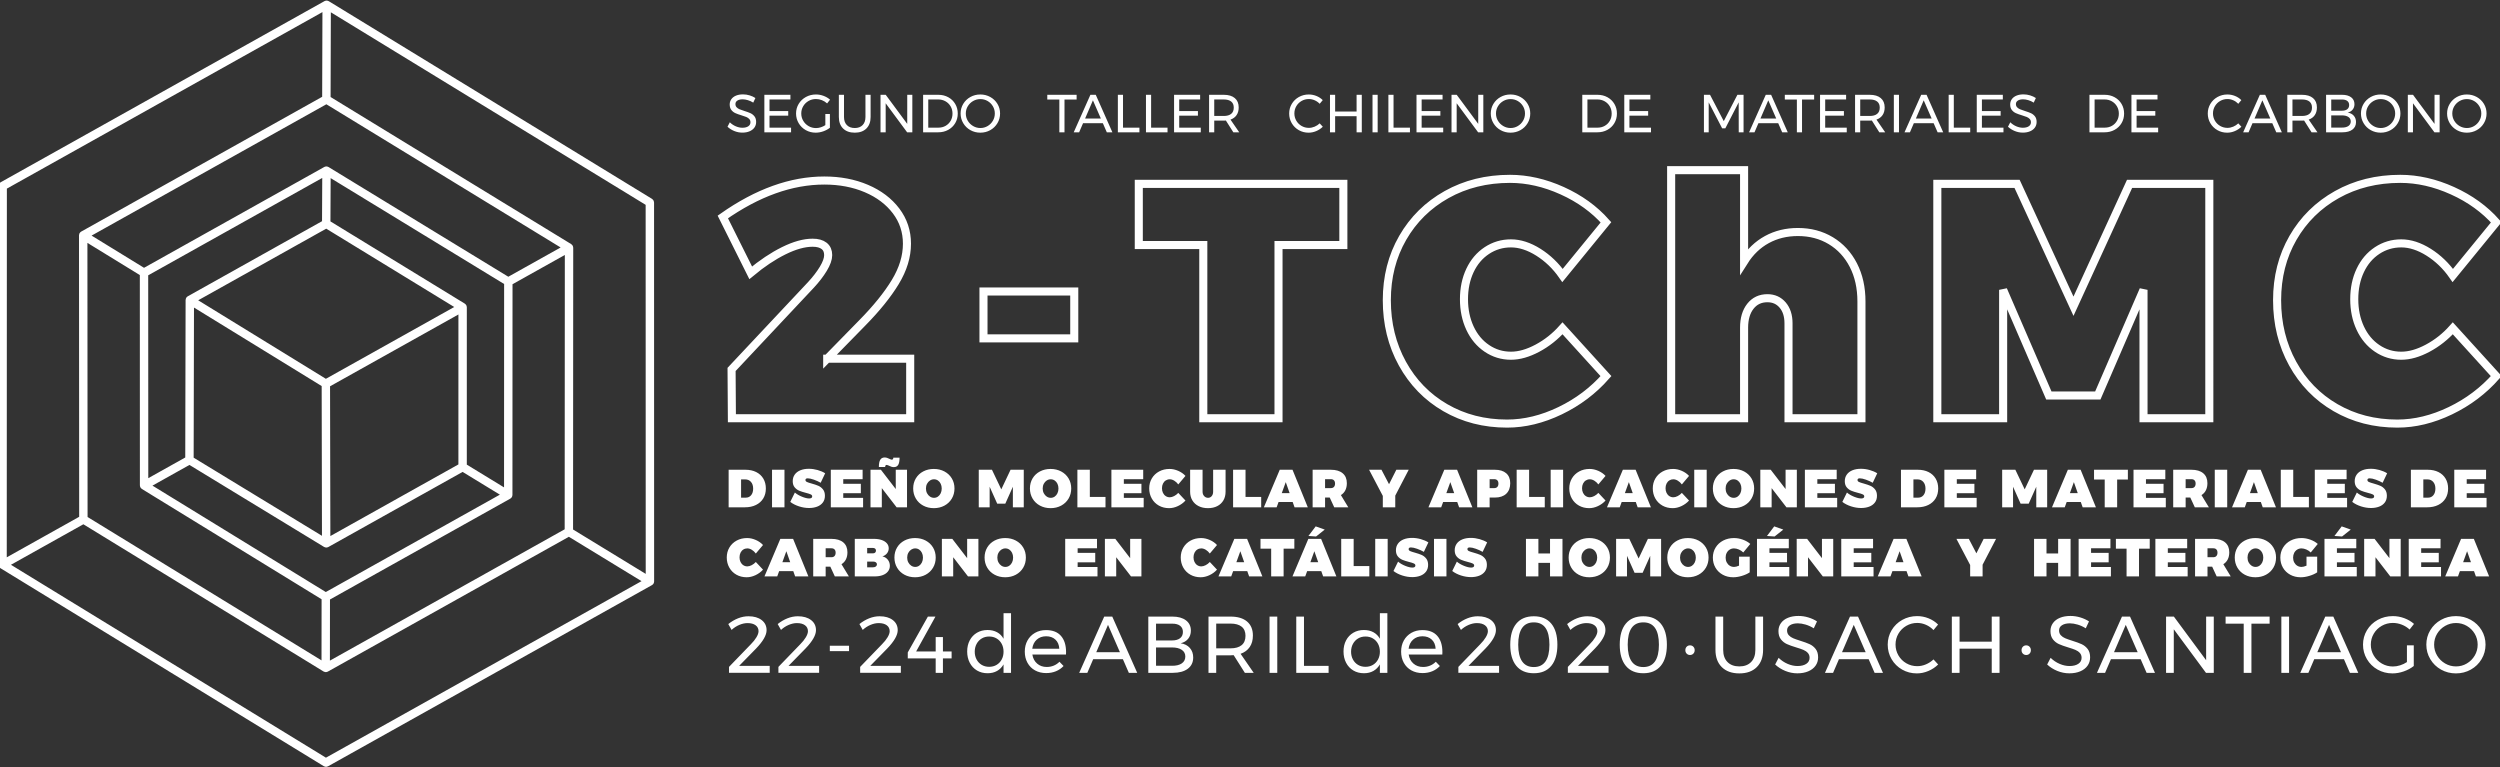
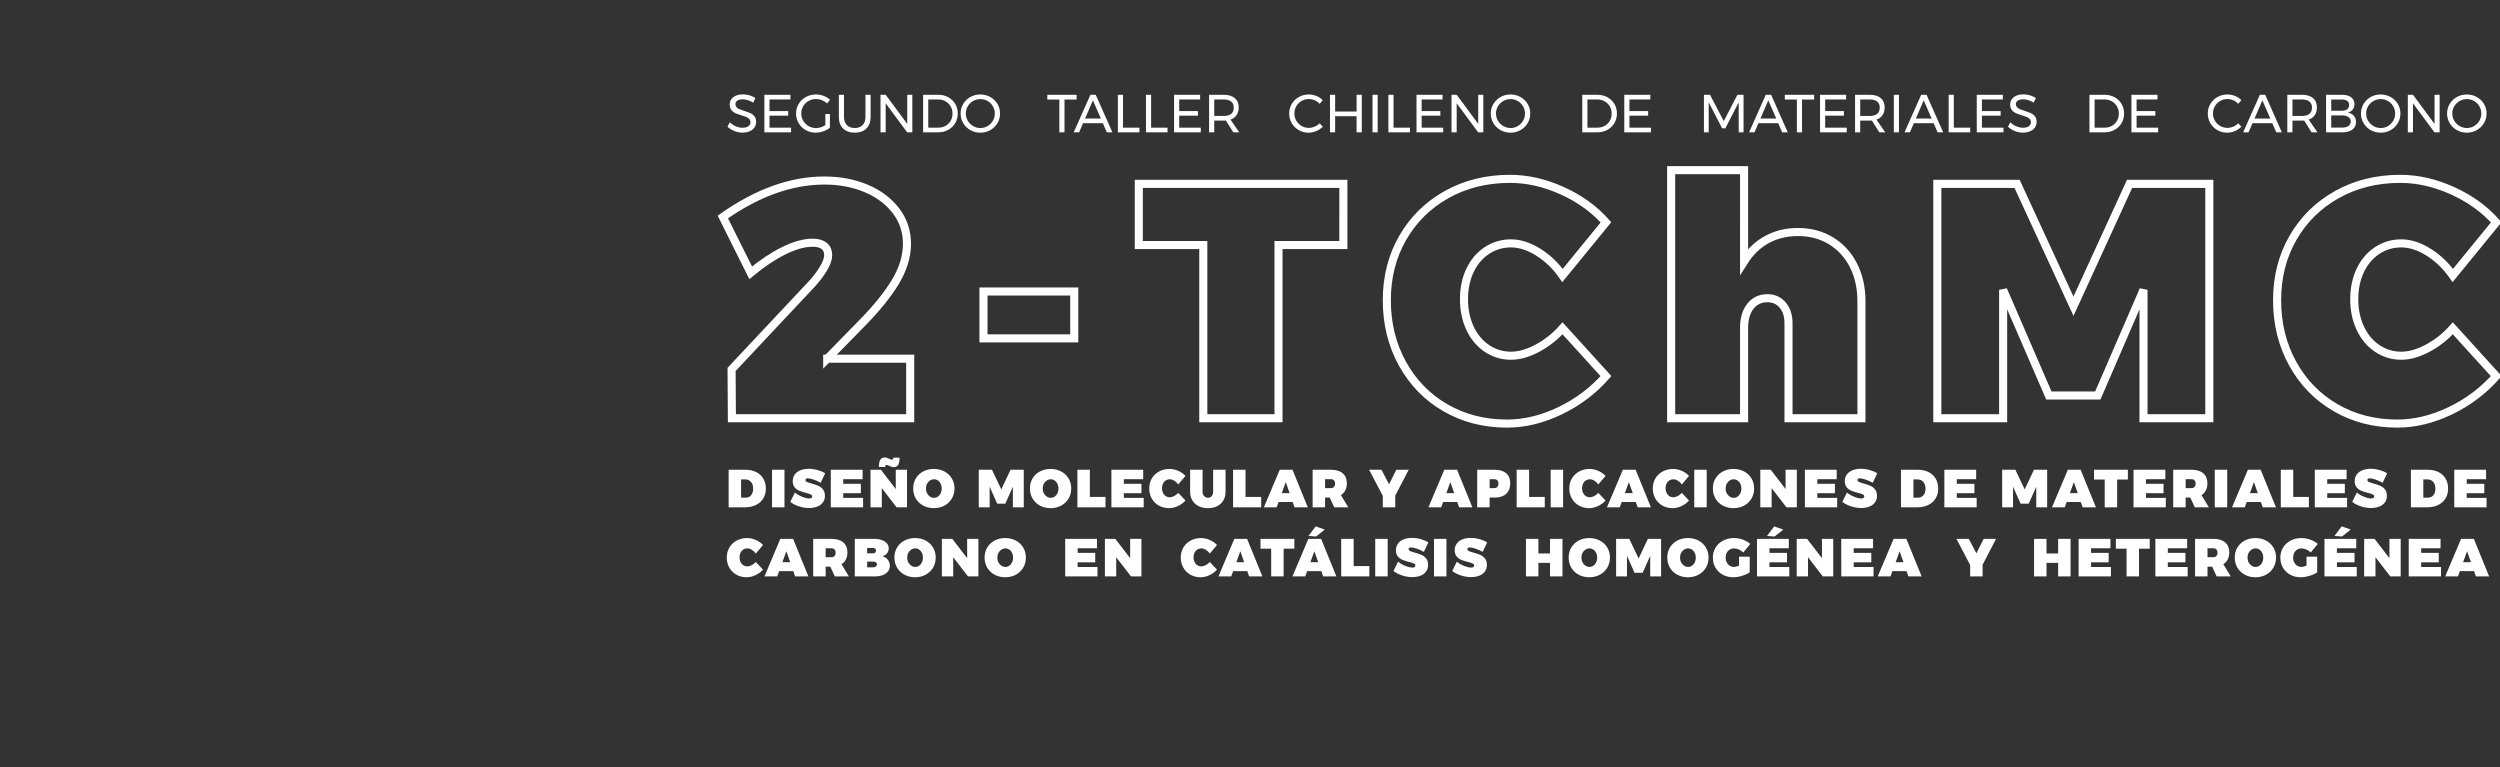
<svg xmlns="http://www.w3.org/2000/svg" xmlns:xlink="http://www.w3.org/1999/xlink" id="Capa_1" x="0px" y="0px" width="1238.812px" height="380.24px" viewBox="0 0 1238.812 380.24" xml:space="preserve">
  <rect x="0" y="0" width="1238.812" height="380.24" fill="#333333" stroke="none" />
  <g>
    <defs>
      <rect id="SVGID_1_" x="-0.823" y="0.278" width="1240.458" height="379.683" />
    </defs>
    <clipPath id="SVGID_2_">
      <use xlink:href="#SVGID_1_" overflow="visible" />
    </clipPath>
-     <path clip-path="url(#SVGID_2_)" fill="#FFFFFF" d="M1217.016,308.721c1.939,0,3.727,0.477,5.361,1.433s2.938,2.25,3.908,3.882 c0.969,1.634,1.455,3.433,1.455,5.396c0,1.965-0.486,3.77-1.455,5.415c-0.971,1.646-2.273,2.954-3.908,3.922 c-1.635,0.97-3.422,1.454-5.361,1.454s-3.74-0.484-5.402-1.454c-1.66-0.968-2.982-2.276-3.965-3.922 c-0.984-1.646-1.477-3.45-1.477-5.415c0-1.964,0.492-3.763,1.477-5.396c0.982-1.632,2.305-2.926,3.965-3.882 C1213.275,309.197,1215.076,308.721,1217.016,308.721 M1216.977,305.296c-2.711,0-5.184,0.624-7.416,1.872s-4,2.953-5.301,5.115 c-1.305,2.164-1.953,4.548-1.953,7.148c0,2.602,0.648,4.997,1.953,7.187c1.301,2.19,3.074,3.916,5.32,5.178 c2.246,1.261,4.711,1.891,7.396,1.891c2.684,0,5.148-0.63,7.395-1.891c2.246-1.262,4.02-2.987,5.322-5.178 c1.301-2.189,1.953-4.585,1.953-7.187c0-2.601-0.652-4.984-1.953-7.148c-1.303-2.162-3.076-3.867-5.322-5.115 S1219.66,305.296,1216.977,305.296 M1192.697,328.072c-1.037,0.69-2.16,1.229-3.369,1.612c-1.209,0.385-2.398,0.578-3.566,0.578 c-1.994,0-3.828-0.484-5.502-1.454c-1.676-0.969-3.004-2.283-3.986-3.942c-0.984-1.658-1.477-3.47-1.477-5.435 c0-1.964,0.486-3.769,1.455-5.416c0.971-1.645,2.293-2.946,3.969-3.902c1.674-0.955,3.508-1.433,5.5-1.433 c1.516,0,2.996,0.285,4.445,0.856c1.447,0.57,2.73,1.373,3.848,2.408l2.191-2.787c-1.355-1.194-2.957-2.137-4.803-2.827 c-1.848-0.69-3.742-1.035-5.682-1.035c-2.736,0-5.236,0.624-7.494,1.872c-2.26,1.248-4.041,2.953-5.342,5.115 c-1.303,2.164-1.953,4.548-1.953,7.148c0,2.602,0.643,4.997,1.934,7.187c1.287,2.19,3.049,3.916,5.281,5.178 c2.232,1.261,4.689,1.891,7.375,1.891c1.861,0,3.734-0.332,5.621-0.995c1.887-0.664,3.535-1.553,4.943-2.668V319.79h-3.389V328.072 z M1154.107,309.636l5.9,13.539h-11.721L1154.107,309.636z M1168.578,333.407l-12.357-27.873h-3.986l-12.4,27.873h4.027l2.91-6.769 h14.711l2.951,6.769H1168.578z M1130.467,333.407h3.826v-27.873h-3.826V333.407z M1102.84,309.039h8.971v24.368h3.826v-24.368h9.01 v-3.505h-21.807V309.039z M1093.193,327.156l-15.988-21.622h-3.866v27.873h3.827v-21.582l15.947,21.582h3.867v-27.873h-3.787 V327.156z M1053.367,309.636l5.899,13.539h-11.721L1053.367,309.636z M1067.838,333.407l-12.359-27.873h-3.986l-12.397,27.873 h4.026l2.91-6.769h14.711l2.949,6.769H1067.838z M1033.552,311.349l1.595-3.425c-1.248-0.822-2.678-1.479-4.285-1.971 c-1.608-0.491-3.248-0.736-4.924-0.736c-1.967,0-3.693,0.305-5.182,0.915c-1.489,0.61-2.645,1.486-3.469,2.628 s-1.235,2.456-1.235,3.941c0,1.7,0.403,3.067,1.215,4.103s1.802,1.818,2.97,2.349c1.17,0.531,2.686,1.075,4.545,1.633 c1.516,0.451,2.717,0.863,3.608,1.234c0.89,0.372,1.628,0.876,2.212,1.513c0.586,0.638,0.879,1.447,0.879,2.43 c0,1.248-0.539,2.236-1.615,2.967c-1.076,0.729-2.545,1.095-4.406,1.095c-1.568,0-3.182-0.352-4.844-1.056 c-1.66-0.703-3.155-1.705-4.484-3.006l-1.714,3.305c1.407,1.328,3.083,2.389,5.022,3.187c1.94,0.796,3.934,1.193,5.98,1.193 c2.02,0,3.807-0.325,5.361-0.975c1.556-0.651,2.765-1.573,3.629-2.769c0.863-1.193,1.295-2.588,1.295-4.181 c0-1.725-0.412-3.112-1.236-4.161c-0.824-1.048-1.82-1.838-2.988-2.369c-1.17-0.53-2.699-1.088-4.586-1.672 c-1.515-0.478-2.697-0.896-3.548-1.255c-0.851-0.358-1.569-0.849-2.153-1.473c-0.584-0.623-0.877-1.428-0.877-2.409 c0-1.088,0.485-1.944,1.455-2.568c0.971-0.624,2.266-0.936,3.887-0.936c1.17,0,2.453,0.206,3.848,0.617 S1032.25,310.525,1033.552,311.349 M1004.035,319.79c-0.664,0-1.215,0.226-1.654,0.677c-0.438,0.452-0.658,1.021-0.658,1.712 c0,0.691,0.221,1.261,0.658,1.713c0.439,0.451,0.99,0.676,1.654,0.676s1.216-0.225,1.654-0.676 c0.439-0.452,0.658-1.021,0.658-1.713c0-0.69-0.219-1.26-0.658-1.712C1005.251,320.016,1004.699,319.79,1004.035,319.79 M967.183,333.407h3.827v-11.984h15.945v11.984h3.867v-27.873h-3.867v12.425H971.01v-12.425h-3.827V333.407z M958.094,312.225 l2.272-2.748c-1.329-1.327-2.904-2.354-4.724-3.086c-1.821-0.73-3.702-1.095-5.641-1.095c-2.685,0-5.143,0.624-7.375,1.872 c-2.233,1.248-3.994,2.953-5.283,5.115c-1.289,2.164-1.933,4.548-1.933,7.148c0,2.628,0.638,5.031,1.914,7.207 c1.275,2.177,3.016,3.896,5.222,5.157c2.206,1.261,4.637,1.891,7.295,1.891c1.914,0,3.801-0.391,5.661-1.175 c1.86-0.782,3.495-1.864,4.904-3.245l-2.312-2.509c-1.091,1.036-2.339,1.852-3.748,2.449c-1.409,0.598-2.844,0.896-4.305,0.896 c-1.967,0-3.774-0.478-5.422-1.433c-1.648-0.956-2.95-2.256-3.907-3.902c-0.957-1.646-1.435-3.438-1.435-5.376 c0-1.964,0.478-3.763,1.435-5.395c0.957-1.634,2.259-2.928,3.907-3.884c1.648-0.955,3.455-1.433,5.422-1.433 c1.488,0,2.936,0.312,4.345,0.936C955.794,310.24,957.03,311.109,958.094,312.225 M918.586,309.636l5.9,13.539h-11.72 L918.586,309.636z M933.058,333.407l-12.359-27.873h-3.986l-12.399,27.873h4.027l2.91-6.769h14.71l2.95,6.769H933.058z M898.772,311.349l1.595-3.425c-1.25-0.822-2.678-1.479-4.286-1.971c-1.608-0.491-3.249-0.736-4.923-0.736 c-1.967,0-3.694,0.305-5.183,0.915c-1.488,0.61-2.644,1.486-3.468,2.628c-0.824,1.142-1.236,2.456-1.236,3.941 c0,1.7,0.405,3.067,1.216,4.103s1.8,1.818,2.97,2.349c1.169,0.531,2.684,1.075,4.545,1.633c1.515,0.451,2.717,0.863,3.608,1.234 c0.89,0.372,1.627,0.876,2.212,1.513c0.585,0.638,0.877,1.447,0.877,2.43c0,1.248-0.538,2.236-1.614,2.967 c-1.077,0.729-2.545,1.095-4.405,1.095c-1.569,0-3.183-0.352-4.844-1.056c-1.661-0.703-3.156-1.705-4.485-3.006l-1.714,3.305 c1.408,1.328,3.083,2.389,5.023,3.187c1.94,0.796,3.933,1.193,5.98,1.193c2.019,0,3.807-0.325,5.362-0.975 c1.554-0.651,2.763-1.573,3.627-2.769c0.864-1.193,1.296-2.588,1.296-4.181c0-1.725-0.412-3.112-1.236-4.161 c-0.824-1.048-1.821-1.838-2.99-2.369c-1.17-0.53-2.698-1.088-4.584-1.672c-1.515-0.478-2.698-0.896-3.548-1.255 c-0.851-0.358-1.569-0.849-2.153-1.473c-0.585-0.623-0.877-1.428-0.877-2.409c0-1.088,0.485-1.944,1.455-2.568 c0.97-0.624,2.266-0.936,3.887-0.936c1.169,0,2.452,0.206,3.847,0.617C896.121,309.908,897.47,310.525,898.772,311.349 M853.883,322.02v-16.485h-3.827v16.485c0,3.637,1.05,6.491,3.15,8.562c2.099,2.07,4.996,3.105,8.69,3.105 c3.668,0,6.545-1.035,8.631-3.105s3.13-4.925,3.13-8.562v-16.485h-3.827v16.485c0,2.575-0.705,4.586-2.113,6.033 c-1.409,1.447-3.349,2.17-5.821,2.17c-2.498,0-4.458-0.723-5.88-2.17C854.594,326.605,853.883,324.595,853.883,322.02 M837.442,319.79c-0.664,0-1.216,0.226-1.654,0.677c-0.439,0.452-0.658,1.021-0.658,1.712c0,0.691,0.219,1.261,0.658,1.713 c0.438,0.451,0.99,0.676,1.654,0.676s1.216-0.225,1.655-0.676c0.438-0.452,0.658-1.021,0.658-1.713c0-0.69-0.22-1.26-0.658-1.712 C838.658,320.016,838.106,319.79,837.442,319.79 M814.304,308.401c5.155,0,7.733,3.69,7.733,11.07c0,3.663-0.651,6.424-1.953,8.282 c-1.302,1.857-3.229,2.787-5.78,2.787c-2.552,0-4.479-0.93-5.781-2.787c-1.302-1.858-1.953-4.619-1.953-8.282 C806.57,312.092,809.147,308.401,814.304,308.401 M814.304,305.376c-3.775,0-6.665,1.214-8.671,3.643 c-2.007,2.429-3.01,5.913-3.01,10.453c0,4.539,1.003,8.03,3.01,10.472c2.006,2.443,4.896,3.663,8.671,3.663 c3.747,0,6.63-1.22,8.65-3.663c2.02-2.441,3.03-5.933,3.03-10.472c0-4.54-1.01-8.024-3.03-10.453 C820.934,306.59,818.051,305.376,814.304,305.376 M781.933,329.943l8.411-8.601c3.455-3.584,5.183-6.61,5.183-9.079 c0-2.096-0.817-3.769-2.452-5.017c-1.634-1.247-3.807-1.871-6.518-1.871c-1.728,0-3.448,0.338-5.162,1.015 c-1.715,0.677-3.329,1.627-4.844,2.847l1.634,2.907c1.143-1.061,2.418-1.891,3.827-2.489c1.409-0.597,2.764-0.896,4.067-0.896 c1.7,0,3.036,0.358,4.006,1.075c0.97,0.717,1.455,1.699,1.455,2.946c0,0.851-0.345,1.853-1.036,3.007 c-0.692,1.154-1.622,2.316-2.791,3.484l-10.803,11.189v2.945h20.172v-3.464H781.933z M760.046,308.401 c5.156,0,7.734,3.69,7.734,11.07c0,3.663-0.652,6.424-1.953,8.282c-1.303,1.857-3.23,2.787-5.781,2.787 c-2.551,0-4.479-0.93-5.78-2.787c-1.303-1.858-1.954-4.619-1.954-8.282C752.312,312.092,754.89,308.401,760.046,308.401 M760.046,305.376c-3.774,0-6.664,1.214-8.671,3.643c-2.007,2.429-3.01,5.913-3.01,10.453c0,4.539,1.003,8.03,3.01,10.472 c2.007,2.443,4.897,3.663,8.671,3.663c3.747,0,6.631-1.22,8.651-3.663c2.019-2.441,3.03-5.933,3.03-10.472 c0-4.54-1.011-8.024-3.03-10.453C766.677,306.59,763.793,305.376,760.046,305.376 M727.675,329.943l8.412-8.601 c3.455-3.584,5.182-6.61,5.182-9.079c0-2.096-0.817-3.769-2.451-5.017c-1.635-1.247-3.807-1.871-6.518-1.871 c-1.728,0-3.449,0.338-5.163,1.015c-1.714,0.677-3.329,1.627-4.844,2.847l1.635,2.907c1.142-1.061,2.418-1.891,3.827-2.489 c1.408-0.597,2.764-0.896,4.066-0.896c1.701,0,3.036,0.358,4.007,1.075c0.97,0.717,1.455,1.699,1.455,2.946 c0,0.851-0.346,1.853-1.037,3.007c-0.691,1.154-1.621,2.316-2.79,3.484l-10.804,11.189v2.945h20.172v-3.464H727.675z M697.998,321.463c0.24-1.885,0.978-3.385,2.213-4.5s2.784-1.672,4.644-1.672c1.914,0,3.455,0.551,4.625,1.651 c1.169,1.103,1.807,2.608,1.913,4.521H697.998z M704.815,312.225c-2.046,0-3.866,0.458-5.461,1.373 c-1.595,0.916-2.837,2.177-3.728,3.783c-0.89,1.606-1.335,3.444-1.335,5.515c0,2.071,0.445,3.916,1.335,5.535 c0.891,1.619,2.14,2.874,3.748,3.763c1.608,0.89,3.448,1.334,5.521,1.334c1.78,0,3.402-0.305,4.864-0.916 c1.461-0.609,2.711-1.473,3.747-2.588l-2.033-2.11c-0.797,0.822-1.734,1.46-2.81,1.911c-1.077,0.451-2.24,0.677-3.489,0.677 c-1.887,0-3.475-0.558-4.764-1.672c-1.289-1.115-2.079-2.614-2.372-4.499h16.664c0.026-0.266,0.04-0.664,0.04-1.195 c0-3.424-0.837-6.1-2.511-8.024C710.556,313.187,708.084,312.225,704.815,312.225 M676.63,330.422 c-1.382,0-2.611-0.319-3.687-0.956c-1.077-0.637-1.921-1.526-2.532-2.668c-0.611-1.142-0.917-2.43-0.917-3.862 c0-1.434,0.306-2.721,0.917-3.863c0.611-1.141,1.455-2.037,2.532-2.687c1.076-0.65,2.305-0.977,3.687-0.977 c1.382,0,2.612,0.319,3.688,0.956c1.076,0.638,1.92,1.527,2.531,2.668c0.611,1.142,0.917,2.442,0.917,3.902 c0,1.433-0.306,2.721-0.917,3.862c-0.611,1.142-1.455,2.031-2.531,2.668S678.012,330.422,676.63,330.422 M683.766,303.862v12.662 c-0.771-1.407-1.833-2.481-3.189-3.225c-1.355-0.743-2.937-1.115-4.744-1.115c-1.967,0-3.714,0.452-5.242,1.354 c-1.529,0.901-2.718,2.156-3.568,3.763c-0.851,1.605-1.276,3.444-1.276,5.514c0,2.099,0.425,3.962,1.276,5.595 c0.85,1.634,2.039,2.907,3.568,3.823c1.528,0.915,3.289,1.373,5.282,1.373c1.78,0,3.342-0.378,4.684-1.134 c1.342-0.757,2.412-1.838,3.209-3.246v4.181h3.708v-29.545H683.766z M642.33,333.407h16.026v-3.464h-12.199v-24.409h-3.827V333.407 z M629.094,333.407h3.827v-27.873h-3.827V333.407z M602.663,321.264v-12.265h7.096c2.392,0,4.226,0.512,5.502,1.532 c1.275,1.023,1.913,2.529,1.913,4.521c0,2.044-0.638,3.59-1.913,4.639c-1.276,1.049-3.11,1.573-5.502,1.573H602.663z M621.241,333.407l-6.499-9.437c1.967-0.69,3.475-1.805,4.525-3.345c1.05-1.539,1.575-3.438,1.575-5.694 c0-2.999-0.964-5.315-2.89-6.948c-1.928-1.633-4.658-2.449-8.193-2.449h-10.923v27.873h3.827v-8.68h7.096 c0.399,0,0.917-0.026,1.555-0.08l5.541,8.76H621.241z M580.737,329.903h-7.893v-9.078h7.893c2.073,0,3.694,0.398,4.864,1.194 c1.169,0.796,1.754,1.898,1.754,3.305c0,1.46-0.585,2.596-1.754,3.405C584.431,329.54,582.81,329.931,580.737,329.903 M580.737,317.36h-7.893v-8.321h7.893c1.727-0.026,3.063,0.318,4.006,1.034c0.944,0.718,1.416,1.739,1.416,3.066 c0,1.354-0.472,2.396-1.416,3.126C583.8,316.997,582.464,317.36,580.737,317.36 M580.936,305.534h-11.92v27.873h12.12 c3.162,0,5.641-0.67,7.435-2.011c1.794-1.34,2.69-3.205,2.69-5.594c0-1.885-0.551-3.458-1.654-4.719s-2.625-2.037-4.565-2.329 c1.568-0.372,2.804-1.108,3.708-2.21c0.903-1.102,1.355-2.449,1.355-4.042c0-2.177-0.817-3.882-2.451-5.116 C586.019,306.151,583.78,305.534,580.936,305.534 M549.043,309.636l5.901,13.539h-11.721L549.043,309.636z M563.515,333.407 l-12.359-27.873h-3.986l-12.398,27.873h4.026l2.91-6.769h14.711l2.95,6.769H563.515z M511.513,321.463 c0.239-1.885,0.977-3.385,2.213-4.5c1.236-1.115,2.783-1.672,4.644-1.672c1.914,0,3.455,0.551,4.625,1.651 c1.169,1.103,1.807,2.608,1.913,4.521H511.513z M518.33,312.225c-2.047,0-3.867,0.458-5.461,1.373 c-1.595,0.916-2.838,2.177-3.728,3.783c-0.891,1.606-1.335,3.444-1.335,5.515c0,2.071,0.444,3.916,1.335,5.535 c0.89,1.619,2.139,2.874,3.748,3.763c1.607,0.89,3.448,1.334,5.521,1.334c1.78,0,3.402-0.305,4.864-0.916 c1.461-0.609,2.71-1.473,3.747-2.588l-2.033-2.11c-0.798,0.822-1.734,1.46-2.811,1.911c-1.076,0.451-2.239,0.677-3.488,0.677 c-1.887,0-3.475-0.558-4.764-1.672c-1.289-1.115-2.08-2.614-2.372-4.499h16.664c0.026-0.266,0.04-0.664,0.04-1.195 c0-3.424-0.837-6.1-2.512-8.024C524.071,313.187,521.599,312.225,518.33,312.225 M490.145,330.422 c-1.382,0-2.611-0.319-3.688-0.956c-1.076-0.637-1.92-1.526-2.531-2.668c-0.612-1.142-0.917-2.43-0.917-3.862 c0-1.434,0.305-2.721,0.917-3.863c0.611-1.141,1.455-2.037,2.531-2.687c1.077-0.65,2.306-0.977,3.688-0.977 c1.382,0,2.611,0.319,3.688,0.956c1.076,0.638,1.919,1.527,2.531,2.668c0.611,1.142,0.917,2.442,0.917,3.902 c0,1.433-0.306,2.721-0.917,3.862c-0.612,1.142-1.455,2.031-2.531,2.668C492.756,330.103,491.527,330.422,490.145,330.422 M497.281,303.862v12.662c-0.771-1.407-1.834-2.481-3.189-3.225c-1.356-0.743-2.937-1.115-4.744-1.115 c-1.967,0-3.715,0.452-5.243,1.354c-1.528,0.901-2.717,2.156-3.568,3.763c-0.85,1.605-1.275,3.444-1.275,5.514 c0,2.099,0.425,3.962,1.275,5.595c0.851,1.634,2.04,2.907,3.568,3.823c1.528,0.915,3.289,1.373,5.283,1.373 c1.78,0,3.341-0.378,4.684-1.134c1.342-0.757,2.412-1.838,3.209-3.246v4.181h3.708v-29.545H497.281z M467.246,322.815v-7.127 h-3.588v7.127h-9.687l9.567-17.281h-3.747l-9.966,17.76v2.946h13.833v7.167h3.588v-7.167h4.305v-3.425H467.246z M431.247,329.943 l8.412-8.601c3.454-3.584,5.182-6.61,5.182-9.079c0-2.096-0.817-3.769-2.451-5.017c-1.635-1.247-3.807-1.871-6.518-1.871 c-1.728,0-3.449,0.338-5.163,1.015c-1.714,0.677-3.329,1.627-4.844,2.847l1.635,2.907c1.142-1.061,2.418-1.891,3.827-2.489 c1.408-0.597,2.764-0.896,4.066-0.896c1.701,0,3.036,0.358,4.007,1.075c0.97,0.717,1.455,1.699,1.455,2.946 c0,0.851-0.346,1.853-1.037,3.007s-1.621,2.316-2.79,3.484l-10.804,11.189v2.945h20.172v-3.464H431.247z M411.194,322.656h9.528 v-2.668h-9.528V322.656z M390.743,329.943l8.412-8.601c3.455-3.584,5.183-6.61,5.183-9.079c0-2.096-0.818-3.769-2.452-5.017 c-1.635-1.247-3.807-1.871-6.518-1.871c-1.728,0-3.448,0.338-5.163,1.015c-1.714,0.677-3.328,1.627-4.843,2.847l1.634,2.907 c1.142-1.061,2.418-1.891,3.827-2.489c1.409-0.597,2.764-0.896,4.066-0.896c1.701,0,3.037,0.358,4.007,1.075 c0.97,0.717,1.455,1.699,1.455,2.946c0,0.851-0.346,1.853-1.036,3.007c-0.692,1.154-1.622,2.316-2.791,3.484l-10.804,11.189v2.945 h20.172v-3.464H390.743z M366.266,329.943l8.412-8.601c3.454-3.584,5.182-6.61,5.182-9.079c0-2.096-0.817-3.769-2.452-5.017 c-1.634-1.247-3.807-1.871-6.518-1.871c-1.728,0-3.448,0.338-5.162,1.015c-1.714,0.677-3.329,1.627-4.844,2.847l1.635,2.907 c1.142-1.061,2.418-1.891,3.827-2.489c1.408-0.597,2.764-0.896,4.066-0.896c1.701,0,3.036,0.358,4.007,1.075 c0.969,0.717,1.455,1.699,1.455,2.946c0,0.851-0.346,1.853-1.037,3.007s-1.621,2.316-2.79,3.484l-10.804,11.189v2.945h20.172 v-3.464H366.266z" />
    <path clip-path="url(#SVGID_2_)" fill="#FFFFFF" d="M1222.504,273.149l1.914,5.44h-3.881L1222.504,273.149z M1233.428,285.625 l-7.576-18.608h-6.324l-7.867,18.608h6.324l0.957-2.628h6.99l0.932,2.628H1233.428z M1193.588,285.625h16v-4.672h-9.834v-2.309 h8.717v-4.673h-8.717v-2.283h9.594v-4.672h-15.76V285.625z M1184.021,276.573l-7.361-9.557h-5.156v18.608h5.605v-9.503l7.338,9.503 h5.154v-18.608h-5.58V276.573z M1156.779,265.583l3.773,0.266l4.307-3.425l-4.492-1.593L1156.779,265.583z M1151.836,285.625h16 v-4.672h-9.834v-2.309h8.717v-4.673h-8.717v-2.283h9.594v-4.672h-15.76V285.625z M1142.934,280.289 c-0.957,0.425-1.771,0.637-2.445,0.637c-0.797,0-1.516-0.198-2.152-0.597c-0.639-0.397-1.139-0.946-1.502-1.646 s-0.545-1.49-0.545-2.376c0-0.866,0.178-1.646,0.531-2.336s0.852-1.234,1.488-1.633c0.639-0.397,1.348-0.597,2.127-0.597 c0.762,0,1.562,0.181,2.404,0.544s1.572,0.854,2.193,1.473l3.48-4.221c-0.992-0.884-2.219-1.592-3.68-2.123 c-1.463-0.531-2.92-0.797-4.373-0.797c-2.002,0-3.799,0.416-5.395,1.248c-1.594,0.832-2.844,1.987-3.747,3.464 c-0.903,1.479-1.356,3.137-1.356,4.978c0,1.858,0.435,3.526,1.303,5.004c0.869,1.478,2.068,2.638,3.602,3.478 c1.531,0.84,3.264,1.261,5.195,1.261c1.328,0,2.76-0.229,4.293-0.689c1.531-0.46,2.82-1.044,3.867-1.752v-7.778h-5.289V280.289z M1117.686,271.742c0.707,0,1.355,0.195,1.939,0.584c0.586,0.389,1.047,0.933,1.383,1.632s0.504,1.483,0.504,2.35 c0,0.867-0.168,1.654-0.504,2.362s-0.797,1.262-1.383,1.659c-0.584,0.398-1.232,0.597-1.939,0.597c-0.709,0-1.369-0.202-1.98-0.609 s-1.099-0.96-1.462-1.659c-0.362-0.699-0.544-1.482-0.544-2.35c0-0.866,0.182-1.646,0.544-2.336 c0.363-0.69,0.851-1.234,1.462-1.633C1116.316,271.941,1116.977,271.742,1117.686,271.742 M1117.605,266.618 c-1.949,0-3.703,0.412-5.262,1.235c-1.56,0.822-2.777,1.969-3.654,3.437c-0.877,1.469-1.316,3.133-1.316,4.991 s0.439,3.531,1.316,5.017c0.877,1.487,2.095,2.651,3.654,3.491c1.559,0.84,3.312,1.261,5.262,1.261s3.703-0.421,5.263-1.261 s2.776-2.004,3.654-3.491c0.877-1.485,1.315-3.158,1.315-5.017c0-1.84-0.438-3.495-1.315-4.964 c-0.878-1.469-2.095-2.619-3.654-3.451S1119.555,266.618,1117.605,266.618 M1093.873,271.688h2.844c0.672,0,1.19,0.19,1.555,0.57 c0.363,0.382,0.545,0.916,0.545,1.606c0,0.708-0.182,1.261-0.545,1.659c-0.364,0.398-0.883,0.598-1.555,0.598h-2.844V271.688z M1105.381,285.625l-3.668-6.052c0.957-0.584,1.688-1.376,2.192-2.376s0.759-2.172,0.759-3.518c0-2.123-0.691-3.766-2.074-4.925 c-1.381-1.158-3.34-1.738-5.873-1.738h-9.01v18.608h6.166v-4.831h2.311l2.234,4.831H1105.381z M1068.041,285.625h15.998v-4.672 h-9.832v-2.309h8.717v-4.673h-8.717v-2.283h9.594v-4.672h-15.76V285.625z M1048.479,271.874h5.289v13.751h6.166v-13.751h5.316 v-4.857h-16.771V271.874z M1030.01,285.625h15.998v-4.672h-9.834v-2.309h8.719v-4.673h-8.719v-2.283h9.596v-4.672h-15.76V285.625z M1007.924,285.625h6.166v-6.716h5.767v6.716h6.166v-18.608h-6.166v7.221h-5.767v-7.221h-6.166V285.625z M982.959,267.017 l-3.613,7.168l-3.748-7.168h-6.139l6.803,12.955v5.653h6.166v-5.787l6.672-12.821H982.959z M941.305,273.149l1.914,5.44h-3.88 L941.305,273.149z M952.229,285.625l-7.575-18.608h-6.325l-7.867,18.608h6.325l0.957-2.628h6.99l0.93,2.628H952.229z M912.39,285.625h15.999v-4.672h-9.833v-2.309h8.717v-4.673h-8.717v-2.283h9.594v-4.672h-15.76V285.625z M902.822,276.573 l-7.362-9.557h-5.155v18.608h5.607v-9.503l7.336,9.503h5.156v-18.608h-5.582V276.573z M875.582,265.583l3.774,0.266l4.306-3.425 l-4.492-1.593L875.582,265.583z M870.638,285.625h15.999v-4.672h-9.833v-2.309h8.717v-4.673h-8.717v-2.283h9.594v-4.672h-15.76 V285.625z M861.735,280.289c-0.957,0.425-1.772,0.637-2.445,0.637c-0.798,0-1.515-0.198-2.153-0.597 c-0.638-0.397-1.139-0.946-1.502-1.646c-0.363-0.699-0.545-1.49-0.545-2.376c0-0.866,0.177-1.646,0.532-2.336 c0.354-0.69,0.85-1.234,1.488-1.633c0.638-0.397,1.347-0.597,2.127-0.597c0.761,0,1.563,0.181,2.405,0.544 c0.841,0.363,1.572,0.854,2.192,1.473l3.482-4.221c-0.993-0.884-2.219-1.592-3.681-2.123s-2.919-0.797-4.372-0.797 c-2.002,0-3.8,0.416-5.395,1.248c-1.595,0.832-2.844,1.987-3.747,3.464c-0.904,1.479-1.356,3.137-1.356,4.978 c0,1.858,0.434,3.526,1.302,5.004c0.868,1.478,2.069,2.638,3.602,3.478c1.532,0.84,3.264,1.261,5.195,1.261 c1.329,0,2.76-0.229,4.293-0.689c1.532-0.46,2.821-1.044,3.867-1.752v-7.778h-5.289V280.289z M836.487,271.742 c0.708,0,1.355,0.195,1.94,0.584s1.045,0.933,1.382,1.632c0.336,0.699,0.505,1.483,0.505,2.35c0,0.867-0.169,1.654-0.505,2.362 c-0.337,0.708-0.797,1.262-1.382,1.659c-0.585,0.398-1.232,0.597-1.94,0.597c-0.709,0-1.369-0.202-1.98-0.609 s-1.099-0.96-1.462-1.659c-0.363-0.699-0.545-1.482-0.545-2.35c0-0.866,0.182-1.646,0.545-2.336 c0.363-0.69,0.851-1.234,1.462-1.633C835.118,271.941,835.778,271.742,836.487,271.742 M836.407,266.618 c-1.949,0-3.703,0.412-5.262,1.235c-1.559,0.822-2.777,1.969-3.654,3.437c-0.878,1.469-1.316,3.133-1.316,4.991 s0.438,3.531,1.316,5.017c0.877,1.487,2.095,2.651,3.654,3.491s3.313,1.261,5.262,1.261c1.949,0,3.703-0.421,5.262-1.261 s2.778-2.004,3.655-3.491c0.877-1.485,1.315-3.158,1.315-5.017c0-1.84-0.438-3.495-1.315-4.964s-2.096-2.619-3.655-3.451 S838.356,266.618,836.407,266.618 M800.821,285.625h5.395v-10.193l3.747,8.389h4.013l3.748-8.389v10.193h5.395v-18.608h-6.538 l-4.598,9.716l-4.625-9.716h-6.537V285.625z M787.612,271.742c0.709,0,1.356,0.195,1.94,0.584c0.585,0.389,1.045,0.933,1.382,1.632 c0.337,0.699,0.505,1.483,0.505,2.35c0,0.867-0.168,1.654-0.505,2.362c-0.337,0.708-0.797,1.262-1.382,1.659 c-0.584,0.398-1.231,0.597-1.94,0.597s-1.369-0.202-1.98-0.609s-1.099-0.96-1.462-1.659c-0.363-0.699-0.544-1.482-0.544-2.35 c0-0.866,0.181-1.646,0.544-2.336c0.363-0.69,0.851-1.234,1.462-1.633C786.243,271.941,786.903,271.742,787.612,271.742 M787.532,266.618c-1.949,0-3.703,0.412-5.262,1.235c-1.559,0.822-2.777,1.969-3.654,3.437c-0.877,1.469-1.316,3.133-1.316,4.991 s0.439,3.531,1.316,5.017c0.877,1.487,2.095,2.651,3.654,3.491s3.313,1.261,5.262,1.261c1.949,0,3.703-0.421,5.263-1.261 c1.559-0.84,2.777-2.004,3.654-3.491c0.877-1.485,1.316-3.158,1.316-5.017c0-1.84-0.439-3.495-1.316-4.964 s-2.095-2.619-3.654-3.451C791.235,267.034,789.481,266.618,787.532,266.618 M756.146,285.625h6.166v-6.716h5.767v6.716h6.166 v-18.608h-6.166v7.221h-5.767v-7.221h-6.166V285.625z M734.69,273.467l2.232-4.698c-1.063-0.672-2.317-1.212-3.76-1.619 c-1.445-0.407-2.893-0.61-4.346-0.61c-1.594,0-2.994,0.248-4.199,0.743c-1.205,0.496-2.135,1.208-2.791,2.137 c-0.655,0.93-0.983,2.014-0.983,3.252c0,1.274,0.319,2.292,0.957,3.053c0.638,0.762,1.395,1.323,2.272,1.686 c0.877,0.363,1.971,0.713,3.283,1.049c1.08,0.266,1.873,0.518,2.378,0.756c0.505,0.239,0.758,0.571,0.758,0.996 c0,0.354-0.133,0.615-0.399,0.783s-0.629,0.252-1.09,0.252c-0.957,0-2.144-0.287-3.561-0.863c-1.418-0.574-2.596-1.269-3.535-2.084 l-2.285,4.646c1.222,0.938,2.671,1.677,4.345,2.217c1.674,0.539,3.335,0.81,4.983,0.81c1.453,0,2.773-0.222,3.96-0.663 c1.187-0.443,2.13-1.12,2.831-2.031c0.699-0.911,1.049-2.04,1.049-3.385c0-1.31-0.328-2.367-0.983-3.173 c-0.656-0.805-1.422-1.394-2.299-1.765c-0.877-0.372-1.98-0.744-3.309-1.115c-1.063-0.282-1.838-0.54-2.325-0.77 c-0.488-0.23-0.731-0.558-0.731-0.982c0-0.549,0.381-0.822,1.143-0.822c0.779,0,1.789,0.221,3.029,0.662 C732.554,272.37,733.68,272.883,734.69,273.467 M710.585,285.625h6.166v-18.608h-6.166V285.625z M705.562,273.467l2.233-4.698 c-1.064-0.672-2.317-1.212-3.761-1.619c-1.444-0.407-2.893-0.61-4.345-0.61c-1.595,0-2.995,0.248-4.2,0.743 c-1.205,0.496-2.135,1.208-2.79,2.137c-0.656,0.93-0.984,2.014-0.984,3.252c0,1.274,0.319,2.292,0.957,3.053 c0.638,0.762,1.395,1.323,2.273,1.686c0.877,0.363,1.97,0.713,3.282,1.049c1.08,0.266,1.873,0.518,2.378,0.756 c0.505,0.239,0.758,0.571,0.758,0.996c0,0.354-0.133,0.615-0.399,0.783s-0.629,0.252-1.089,0.252c-0.957,0-2.144-0.287-3.562-0.863 c-1.417-0.574-2.596-1.269-3.535-2.084l-2.285,4.646c1.222,0.938,2.671,1.677,4.345,2.217c1.675,0.539,3.336,0.81,4.983,0.81 c1.453,0,2.773-0.222,3.96-0.663c1.187-0.443,2.131-1.12,2.831-2.031c0.7-0.911,1.05-2.04,1.05-3.385 c0-1.31-0.328-2.367-0.984-3.173c-0.655-0.805-1.422-1.394-2.299-1.765c-0.877-0.372-1.98-0.744-3.308-1.115 c-1.064-0.282-1.839-0.54-2.326-0.77c-0.487-0.23-0.731-0.558-0.731-0.982c0-0.549,0.381-0.822,1.143-0.822 c0.779,0,1.789,0.221,3.03,0.662C703.427,272.37,704.552,272.883,705.562,273.467 M681.458,285.625h6.166v-18.608h-6.166V285.625z M664.607,285.625h13.927v-5.123h-7.761v-13.485h-6.166V285.625z M648.369,265.583l3.774,0.266l4.305-3.425l-4.491-1.593 L648.369,265.583z M651.292,273.149l1.914,5.44h-3.88L651.292,273.149z M662.215,285.625l-7.574-18.608h-6.325l-7.867,18.608h6.325 l0.957-2.628h6.99l0.93,2.628H662.215z M624.609,271.874h5.289v13.751h6.165v-13.751h5.316v-4.857h-16.77V271.874z M614.616,273.149l1.913,5.44h-3.88L614.616,273.149z M625.54,285.625l-7.575-18.608h-6.325l-7.867,18.608h6.325l0.957-2.628h6.99 l0.93,2.628H625.54z M599.493,274.29l3.562-4.221c-0.957-1.044-2.153-1.88-3.588-2.508s-2.862-0.943-4.279-0.943 c-1.932,0-3.664,0.416-5.196,1.248c-1.533,0.832-2.733,1.978-3.601,3.438c-0.869,1.46-1.302,3.109-1.302,4.949 c0,1.859,0.425,3.536,1.275,5.031c0.851,1.496,2.024,2.664,3.522,3.504c1.497,0.84,3.184,1.261,5.063,1.261 c1.435,0,2.883-0.341,4.345-1.021s2.715-1.597,3.761-2.748l-3.562-3.796c-0.602,0.655-1.289,1.182-2.059,1.58 c-0.771,0.397-1.493,0.597-2.166,0.597c-0.727,0-1.387-0.195-1.979-0.584c-0.594-0.389-1.055-0.925-1.382-1.605 c-0.329-0.682-0.492-1.447-0.492-2.297s0.163-1.609,0.492-2.282c0.327-0.674,0.788-1.199,1.382-1.58 c0.593-0.38,1.253-0.57,1.979-0.57c0.726,0,1.475,0.234,2.245,0.703C598.284,272.914,598.944,273.529,599.493,274.29 M560.02,276.573l-7.362-9.557h-5.156v18.608h5.608v-9.503l7.335,9.503h5.156v-18.608h-5.581V276.573z M527.834,285.625h16v-4.672 H534v-2.309h8.717v-4.673H534v-2.283h9.594v-4.672h-15.76V285.625z M498.193,271.742c0.708,0,1.355,0.195,1.94,0.584 s1.045,0.933,1.382,1.632c0.336,0.699,0.505,1.483,0.505,2.35c0,0.867-0.169,1.654-0.505,2.362 c-0.337,0.708-0.797,1.262-1.382,1.659c-0.585,0.398-1.232,0.597-1.94,0.597c-0.709,0-1.369-0.202-1.98-0.609 s-1.099-0.96-1.462-1.659c-0.363-0.699-0.545-1.482-0.545-2.35c0-0.866,0.182-1.646,0.545-2.336 c0.363-0.69,0.851-1.234,1.462-1.633C496.824,271.941,497.484,271.742,498.193,271.742 M498.113,266.618 c-1.949,0-3.703,0.412-5.262,1.235c-1.559,0.822-2.777,1.969-3.654,3.437c-0.877,1.469-1.316,3.133-1.316,4.991 s0.439,3.531,1.316,5.017c0.877,1.487,2.095,2.651,3.654,3.491c1.559,0.84,3.313,1.261,5.262,1.261 c1.949,0,3.703-0.421,5.263-1.261c1.558-0.84,2.777-2.004,3.654-3.491c0.877-1.485,1.315-3.158,1.315-5.017 c0-1.84-0.438-3.495-1.315-4.964s-2.096-2.619-3.654-3.451C501.816,267.034,500.062,266.618,498.113,266.618 M479.244,276.573 l-7.362-9.557h-5.156v18.608h5.608v-9.503l7.335,9.503h5.156v-18.608h-5.581V276.573z M453.519,271.742 c0.708,0,1.355,0.195,1.94,0.584c0.584,0.389,1.045,0.933,1.382,1.632c0.336,0.699,0.505,1.483,0.505,2.35 c0,0.867-0.169,1.654-0.505,2.362c-0.337,0.708-0.798,1.262-1.382,1.659c-0.585,0.398-1.232,0.597-1.94,0.597 c-0.709,0-1.369-0.202-1.98-0.609c-0.612-0.407-1.099-0.96-1.462-1.659c-0.364-0.699-0.545-1.482-0.545-2.35 c0-0.866,0.181-1.646,0.545-2.336c0.363-0.69,0.85-1.234,1.462-1.633C452.149,271.941,452.809,271.742,453.519,271.742 M453.438,266.618c-1.949,0-3.704,0.412-5.262,1.235c-1.56,0.822-2.778,1.969-3.655,3.437c-0.877,1.469-1.315,3.133-1.315,4.991 s0.438,3.531,1.315,5.017c0.877,1.487,2.095,2.651,3.655,3.491c1.558,0.84,3.313,1.261,5.262,1.261 c1.949,0,3.703-0.421,5.262-1.261s2.777-2.004,3.654-3.491c0.877-1.485,1.316-3.158,1.316-5.017c0-1.84-0.439-3.495-1.316-4.964 s-2.095-2.619-3.654-3.451S455.387,266.618,453.438,266.618 M432.655,281.112h-2.951v-2.84h2.951c0.566,0,1.023,0.124,1.368,0.372 c0.346,0.248,0.518,0.574,0.518,0.981c0,0.442-0.172,0.801-0.518,1.075C433.678,280.976,433.221,281.112,432.655,281.112 M432.655,274.185h-2.951v-2.655h2.951c0.425,0,0.766,0.12,1.023,0.359c0.256,0.238,0.385,0.553,0.385,0.941 c0,0.407-0.129,0.735-0.385,0.982C433.421,274.061,433.081,274.185,432.655,274.185 M433,267.017h-9.435v18.608h9.887 c1.506,0,2.821-0.212,3.947-0.637c1.124-0.425,1.997-1.035,2.617-1.832c0.62-0.796,0.931-1.716,0.931-2.76 c0-1.168-0.337-2.182-1.01-3.04c-0.674-0.858-1.568-1.411-2.685-1.659c0.957-0.283,1.719-0.787,2.286-1.513 c0.567-0.727,0.85-1.55,0.85-2.47c0-0.938-0.301-1.761-0.903-2.469c-0.603-0.707-1.462-1.256-2.578-1.646 C435.792,267.211,434.488,267.017,433,267.017 M409.134,271.688h2.844c0.673,0,1.191,0.19,1.555,0.57 c0.363,0.382,0.544,0.916,0.544,1.606c0,0.708-0.181,1.261-0.544,1.659c-0.364,0.398-0.882,0.598-1.555,0.598h-2.844V271.688z M420.642,285.625l-3.668-6.052c0.957-0.584,1.688-1.376,2.193-2.376c0.505-1,0.757-2.172,0.757-3.518 c0-2.123-0.691-3.766-2.073-4.925c-1.382-1.158-3.34-1.738-5.873-1.738h-9.01v18.608h6.166v-4.831h2.312l2.233,4.831H420.642z M389.653,273.149l1.914,5.44h-3.881L389.653,273.149z M400.576,285.625l-7.574-18.608h-6.325l-7.867,18.608h6.325l0.957-2.628 h6.99l0.93,2.628H400.576z M374.531,274.29l3.561-4.221c-0.956-1.044-2.152-1.88-3.588-2.508c-1.435-0.628-2.861-0.943-4.278-0.943 c-1.932,0-3.664,0.416-5.196,1.248c-1.533,0.832-2.734,1.978-3.601,3.438c-0.869,1.46-1.303,3.109-1.303,4.949 c0,1.859,0.425,3.536,1.276,5.031c0.85,1.496,2.024,2.664,3.521,3.504s3.185,1.261,5.063,1.261c1.436,0,2.884-0.341,4.346-1.021 c1.461-0.681,2.715-1.597,3.76-2.748l-3.561-3.796c-0.603,0.655-1.289,1.182-2.06,1.58c-0.77,0.397-1.493,0.597-2.166,0.597 c-0.726,0-1.386-0.195-1.98-0.584c-0.594-0.389-1.054-0.925-1.382-1.605c-0.328-0.682-0.491-1.447-0.491-2.297 s0.163-1.609,0.491-2.282c0.328-0.674,0.788-1.199,1.382-1.58c0.594-0.38,1.254-0.57,1.98-0.57c0.727,0,1.475,0.234,2.246,0.703 S373.982,273.529,374.531,274.29" />
    <path clip-path="url(#SVGID_2_)" fill="#FFFFFF" d="M1216.152,251.382h16v-4.673h-9.834v-2.31h8.717v-4.672h-8.717v-2.283h9.594 v-4.672h-15.76V251.382z M1203.129,246.603h-2.311v-9.052h2.02c1.205,0,2.166,0.416,2.883,1.248s1.076,1.938,1.076,3.317 c0,1.363-0.332,2.452-0.996,3.266C1205.137,246.196,1204.246,246.603,1203.129,246.603 M1202.971,232.772h-8.318v18.609h8.08 c2.072,0,3.893-0.386,5.461-1.155c1.566-0.771,2.777-1.854,3.627-3.252c0.852-1.398,1.275-3.035,1.275-4.911 c0-1.858-0.416-3.491-1.248-4.898c-0.834-1.406-2.012-2.489-3.535-3.252C1206.789,233.153,1205.008,232.772,1202.971,232.772 M1180.656,239.224l2.232-4.699c-1.062-0.672-2.316-1.212-3.76-1.619c-1.445-0.407-2.893-0.61-4.346-0.61 c-1.596,0-2.994,0.247-4.199,0.742c-1.205,0.496-2.135,1.208-2.791,2.138s-0.982,2.014-0.982,3.252 c0,1.273,0.318,2.292,0.955,3.053c0.639,0.761,1.396,1.323,2.273,1.686c0.877,0.363,1.971,0.712,3.283,1.049 c1.08,0.266,1.873,0.518,2.379,0.757c0.504,0.238,0.756,0.57,0.756,0.995c0,0.354-0.133,0.614-0.398,0.782 c-0.266,0.169-0.629,0.253-1.09,0.253c-0.957,0-2.143-0.287-3.561-0.862s-2.596-1.271-3.535-2.084l-2.285,4.646 c1.223,0.938,2.67,1.676,4.344,2.216c1.676,0.54,3.336,0.811,4.984,0.811c1.453,0,2.773-0.222,3.961-0.664 c1.186-0.442,2.129-1.119,2.83-2.031c0.699-0.911,1.049-2.039,1.049-3.384c0-1.31-0.328-2.367-0.982-3.172 c-0.656-0.806-1.422-1.395-2.299-1.767c-0.877-0.37-1.98-0.742-3.309-1.114c-1.064-0.283-1.838-0.539-2.326-0.771 c-0.488-0.229-0.73-0.557-0.73-0.981c0-0.548,0.381-0.823,1.143-0.823c0.779,0,1.789,0.222,3.029,0.664 S1179.646,238.64,1180.656,239.224 M1147.037,251.382h16v-4.673h-9.834v-2.31h8.717v-4.672h-8.717v-2.283h9.594v-4.672h-15.76 V251.382z M1130.188,251.382h13.926v-5.124h-7.76v-13.485h-6.166V251.382z M1116.873,238.904l1.914,5.442h-3.882L1116.873,238.904z M1127.795,251.382l-7.574-18.609h-6.325l-7.867,18.609h6.326l0.957-2.628h6.989l0.931,2.628H1127.795z M1097.471,251.382h6.166 v-18.609h-6.166V251.382z M1083.041,237.444h2.844c0.672,0,1.191,0.19,1.554,0.571s0.545,0.916,0.545,1.605 c0,0.708-0.183,1.262-0.545,1.659c-0.362,0.398-0.882,0.597-1.554,0.597h-2.844V237.444z M1094.549,251.382l-3.668-6.054 c0.957-0.584,1.688-1.376,2.192-2.376c0.505-0.999,0.757-2.172,0.757-3.517c0-2.124-0.691-3.765-2.072-4.924 c-1.383-1.159-3.34-1.739-5.873-1.739h-9.01v18.609h6.166v-4.832h2.312l2.233,4.832H1094.549z M1057.207,251.382h16v-4.673h-9.834 v-2.31h8.719v-4.672h-8.719v-2.283h9.596v-4.672h-15.762V251.382z M1037.647,237.631h5.289v13.751h6.166v-13.751h5.315v-4.858 h-16.771V237.631z M1027.654,238.904l1.913,5.442h-3.88L1027.654,238.904z M1038.578,251.382l-7.576-18.609h-6.324l-7.867,18.609 h6.324l0.957-2.628h6.99l0.93,2.628H1038.578z M992.121,251.382h5.395v-10.194l3.748,8.389h4.013l3.747-8.389v10.194h5.395v-18.609 h-6.537l-4.598,9.716l-4.625-9.716h-6.537V251.382z M963.481,251.382h16v-4.673h-9.834v-2.31h8.718v-4.672h-8.718v-2.283h9.595 v-4.672h-15.761V251.382z M950.459,246.603h-2.312v-9.052h2.02c1.204,0,2.166,0.416,2.883,1.248 c0.718,0.832,1.077,1.938,1.077,3.317c0,1.363-0.333,2.452-0.997,3.266C952.466,246.196,951.576,246.603,950.459,246.603 M950.3,232.772h-8.319v18.609h8.079c2.073,0,3.894-0.386,5.462-1.155c1.568-0.771,2.777-1.854,3.628-3.252 c0.85-1.398,1.275-3.035,1.275-4.911c0-1.858-0.416-3.491-1.249-4.898c-0.833-1.406-2.011-2.489-3.534-3.252 C954.119,233.153,952.337,232.772,950.3,232.772 M927.986,239.224l2.233-4.699c-1.063-0.672-2.317-1.212-3.761-1.619 c-1.444-0.407-2.893-0.61-4.345-0.61c-1.595,0-2.995,0.247-4.2,0.742c-1.205,0.496-2.135,1.208-2.79,2.138 c-0.656,0.93-0.984,2.014-0.984,3.252c0,1.273,0.319,2.292,0.957,3.053c0.638,0.761,1.396,1.323,2.273,1.686 c0.877,0.363,1.97,0.712,3.282,1.049c1.08,0.266,1.874,0.518,2.378,0.757c0.505,0.238,0.758,0.57,0.758,0.995 c0,0.354-0.133,0.614-0.399,0.782c-0.266,0.169-0.629,0.253-1.089,0.253c-0.957,0-2.144-0.287-3.562-0.862 c-1.417-0.575-2.596-1.271-3.534-2.084l-2.286,4.646c1.222,0.938,2.671,1.676,4.345,2.216c1.675,0.54,3.336,0.811,4.983,0.811 c1.453,0,2.773-0.222,3.96-0.664s2.131-1.119,2.831-2.031c0.7-0.911,1.05-2.039,1.05-3.384c0-1.31-0.328-2.367-0.984-3.172 c-0.655-0.806-1.422-1.395-2.299-1.767c-0.877-0.37-1.98-0.742-3.308-1.114c-1.063-0.283-1.839-0.539-2.326-0.771 c-0.487-0.229-0.731-0.557-0.731-0.981c0-0.548,0.381-0.823,1.143-0.823c0.779,0,1.789,0.222,3.03,0.664 C925.852,238.126,926.977,238.64,927.986,239.224 M894.367,251.382h16v-4.673h-9.834v-2.31h8.718v-4.672h-8.718v-2.283h9.595 v-4.672h-15.761V251.382z M884.799,242.329l-7.362-9.557h-5.156v18.609h5.608v-9.505l7.335,9.505h5.156v-18.609h-5.581V242.329z M859.073,237.497c0.708,0,1.355,0.195,1.94,0.584c0.585,0.391,1.045,0.935,1.382,1.634c0.336,0.698,0.505,1.481,0.505,2.349 s-0.169,1.655-0.505,2.363c-0.337,0.708-0.797,1.261-1.382,1.658c-0.585,0.398-1.232,0.598-1.94,0.598 c-0.709,0-1.369-0.203-1.98-0.611c-0.612-0.406-1.099-0.959-1.462-1.659c-0.363-0.698-0.545-1.481-0.545-2.349 s0.182-1.646,0.545-2.336c0.363-0.69,0.85-1.234,1.462-1.633C857.705,237.696,858.364,237.497,859.073,237.497 M858.994,232.374 c-1.949,0-3.703,0.411-5.262,1.234c-1.56,0.823-2.778,1.969-3.655,3.438c-0.877,1.469-1.315,3.132-1.315,4.99 s0.438,3.53,1.315,5.018c0.877,1.485,2.095,2.649,3.655,3.49c1.559,0.841,3.313,1.261,5.262,1.261c1.949,0,3.703-0.42,5.262-1.261 s2.778-2.005,3.655-3.49c0.877-1.487,1.315-3.159,1.315-5.018c0-1.841-0.438-3.495-1.315-4.965 c-0.877-1.468-2.096-2.618-3.655-3.451C862.696,232.79,860.942,232.374,858.994,232.374 M839.54,251.382h6.166v-18.609h-6.166 V251.382z M833.4,240.047l3.561-4.222c-0.957-1.044-2.152-1.88-3.588-2.509c-1.435-0.628-2.861-0.942-4.279-0.942 c-1.931,0-3.663,0.416-5.195,1.247c-1.533,0.833-2.734,1.979-3.602,3.438s-1.302,3.111-1.302,4.951 c0,1.857,0.425,3.535,1.276,5.029c0.85,1.496,2.024,2.664,3.521,3.505s3.185,1.261,5.063,1.261c1.435,0,2.884-0.341,4.346-1.022 c1.461-0.681,2.715-1.597,3.76-2.747l-3.561-3.796c-0.603,0.655-1.289,1.182-2.06,1.579c-0.771,0.398-1.493,0.598-2.166,0.598 c-0.727,0-1.386-0.194-1.98-0.584c-0.594-0.389-1.054-0.925-1.382-1.605c-0.328-0.682-0.491-1.447-0.491-2.297 s0.163-1.61,0.491-2.283c0.328-0.672,0.788-1.198,1.382-1.579c0.594-0.38,1.253-0.571,1.98-0.571c0.726,0,1.475,0.235,2.246,0.704 C832.191,238.671,832.851,239.285,833.4,240.047 M807.143,238.904l1.913,5.442h-3.88L807.143,238.904z M818.065,251.382 l-7.575-18.609h-6.325l-7.867,18.609h6.326l0.956-2.628h6.99l0.93,2.628H818.065z M792.02,240.047l3.562-4.222 c-0.957-1.044-2.153-1.88-3.588-2.509c-1.435-0.628-2.862-0.942-4.279-0.942c-1.931,0-3.664,0.416-5.196,1.247 c-1.533,0.833-2.733,1.979-3.601,3.438s-1.302,3.111-1.302,4.951c0,1.857,0.425,3.535,1.275,5.029 c0.851,1.496,2.024,2.664,3.522,3.505c1.497,0.841,3.184,1.261,5.063,1.261c1.435,0,2.883-0.341,4.345-1.022 c1.462-0.681,2.715-1.597,3.761-2.747l-3.562-3.796c-0.602,0.655-1.289,1.182-2.059,1.579c-0.771,0.398-1.493,0.598-2.166,0.598 c-0.727,0-1.387-0.194-1.98-0.584c-0.594-0.389-1.055-0.925-1.382-1.605c-0.328-0.682-0.492-1.447-0.492-2.297 s0.164-1.61,0.492-2.283c0.327-0.672,0.788-1.198,1.382-1.579c0.593-0.38,1.253-0.571,1.98-0.571c0.726,0,1.475,0.235,2.245,0.704 C790.811,238.671,791.47,239.285,792.02,240.047 M768.394,251.382h6.166v-18.609h-6.166V251.382z M751.543,251.382h13.926v-5.124 h-7.76v-13.485h-6.166V251.382z M740.408,241.877h-2.259v-4.433h2.259c0.674,0,1.192,0.19,1.555,0.571 c0.363,0.381,0.545,0.916,0.545,1.605c0,0.708-0.182,1.262-0.545,1.659C741.6,241.679,741.082,241.877,740.408,241.877 M740.727,232.772h-8.743v18.609h6.165v-4.832h2.578c2.428,0,4.306-0.624,5.635-1.871c1.329-1.248,1.993-2.995,1.993-5.243 c0-2.124-0.664-3.765-1.993-4.924C745.033,233.353,743.154,232.772,740.727,232.772 M718.668,238.904l1.913,5.442h-3.88 L718.668,238.904z M729.591,251.382l-7.575-18.609h-6.325l-7.867,18.609h6.325l0.957-2.628h6.99l0.93,2.628H729.591z M691.916,232.772l-3.614,7.167l-3.747-7.167h-6.14l6.804,12.954v5.655h6.166v-5.787l6.671-12.822H691.916z M656.606,237.444h2.843 c0.674,0,1.192,0.19,1.555,0.571c0.363,0.381,0.545,0.916,0.545,1.605c0,0.708-0.182,1.262-0.545,1.659 c-0.363,0.398-0.881,0.597-1.555,0.597h-2.843V237.444z M668.114,251.382l-3.668-6.054c0.957-0.584,1.688-1.376,2.193-2.376 c0.505-0.999,0.757-2.172,0.757-3.517c0-2.124-0.691-3.765-2.073-4.924c-1.382-1.159-3.34-1.739-5.874-1.739h-9.009v18.609h6.166 v-4.832h2.312l2.232,4.832H668.114z M637.125,238.904l1.913,5.442h-3.88L637.125,238.904z M648.048,251.382l-7.574-18.609h-6.326 l-7.867,18.609h6.326l0.957-2.628h6.989l0.93,2.628H648.048z M611.026,251.382h13.927v-5.124h-7.761v-13.485h-6.166V251.382z M595.904,243.656v-10.884h-6.166v10.884c0,1.628,0.368,3.058,1.103,4.287c0.735,1.23,1.772,2.181,3.109,2.854 c1.338,0.672,2.884,1.008,4.638,1.008s3.287-0.336,4.598-1.008c1.311-0.674,2.326-1.624,3.043-2.854 c0.718-1.229,1.076-2.659,1.076-4.287v-10.884h-6.165v10.884c0,0.902-0.24,1.632-0.718,2.19c-0.478,0.557-1.081,0.836-1.807,0.836 c-0.744,0-1.382-0.283-1.914-0.85C596.17,245.267,595.904,244.541,595.904,243.656 M583.865,240.047l3.561-4.222 c-0.957-1.044-2.153-1.88-3.588-2.509c-1.435-0.628-2.861-0.942-4.279-0.942c-1.931,0-3.663,0.416-5.196,1.247 c-1.532,0.833-2.733,1.979-3.601,3.438c-0.868,1.46-1.302,3.111-1.302,4.951c0,1.857,0.425,3.535,1.276,5.029 c0.85,1.496,2.024,2.664,3.521,3.505s3.185,1.261,5.063,1.261c1.435,0,2.884-0.341,4.345-1.022 c1.462-0.681,2.715-1.597,3.761-2.747l-3.561-3.796c-0.603,0.655-1.289,1.182-2.06,1.579c-0.771,0.398-1.493,0.598-2.166,0.598 c-0.727,0-1.387-0.194-1.98-0.584c-0.594-0.389-1.054-0.925-1.382-1.605c-0.328-0.682-0.492-1.447-0.492-2.297 s0.164-1.61,0.492-2.283c0.328-0.672,0.788-1.198,1.382-1.579c0.593-0.38,1.253-0.571,1.98-0.571c0.726,0,1.475,0.235,2.246,0.704 C582.655,238.671,583.315,239.285,583.865,240.047 M550.725,251.382h15.999v-4.673h-9.834v-2.31h8.718v-4.672h-8.718v-2.283h9.595 v-4.672h-15.76V251.382z M533.875,251.382H547.8v-5.124h-7.76v-13.485h-6.166V251.382z M520.666,237.497 c0.709,0,1.356,0.195,1.94,0.584c0.585,0.391,1.046,0.935,1.382,1.634c0.337,0.698,0.505,1.481,0.505,2.349 s-0.168,1.655-0.505,2.363c-0.336,0.708-0.797,1.261-1.382,1.658c-0.584,0.398-1.231,0.598-1.94,0.598s-1.369-0.203-1.98-0.611 c-0.611-0.406-1.099-0.959-1.462-1.659c-0.363-0.698-0.544-1.481-0.544-2.349s0.181-1.646,0.544-2.336 c0.363-0.69,0.851-1.234,1.462-1.633S519.957,237.497,520.666,237.497 M520.585,232.374c-1.949,0-3.703,0.411-5.262,1.234 c-1.559,0.823-2.777,1.969-3.654,3.438c-0.877,1.469-1.316,3.132-1.316,4.99s0.439,3.53,1.316,5.018 c0.877,1.485,2.095,2.649,3.654,3.49c1.559,0.841,3.313,1.261,5.262,1.261s3.703-0.42,5.263-1.261 c1.559-0.841,2.777-2.005,3.654-3.49c0.877-1.487,1.316-3.159,1.316-5.018c0-1.841-0.439-3.495-1.316-4.965 c-0.877-1.468-2.095-2.618-3.654-3.451C524.289,232.79,522.535,232.374,520.585,232.374 M485,251.382h5.395v-10.194l3.747,8.389 h4.014l3.747-8.389v10.194h5.395v-18.609h-6.538l-4.598,9.716l-4.624-9.716H485V251.382z M462.818,237.497 c0.709,0,1.356,0.195,1.94,0.584c0.585,0.391,1.046,0.935,1.382,1.634c0.337,0.698,0.505,1.481,0.505,2.349 s-0.168,1.655-0.505,2.363c-0.336,0.708-0.797,1.261-1.382,1.658c-0.584,0.398-1.231,0.598-1.94,0.598s-1.368-0.203-1.98-0.611 c-0.611-0.406-1.098-0.959-1.461-1.659c-0.364-0.698-0.545-1.481-0.545-2.349s0.181-1.646,0.545-2.336 c0.363-0.69,0.85-1.234,1.461-1.633C461.451,237.696,462.109,237.497,462.818,237.497 M462.739,232.374 c-1.95,0-3.704,0.411-5.263,1.234s-2.777,1.969-3.654,3.438c-0.877,1.469-1.316,3.132-1.316,4.99s0.439,3.53,1.316,5.018 c0.877,1.485,2.095,2.649,3.654,3.49s3.313,1.261,5.263,1.261c1.948,0,3.702-0.42,5.262-1.261c1.559-0.841,2.777-2.005,3.654-3.49 c0.877-1.487,1.316-3.159,1.316-5.018c0-1.841-0.439-3.495-1.316-4.965c-0.877-1.468-2.095-2.618-3.654-3.451 C466.441,232.79,464.688,232.374,462.739,232.374 M445.756,226.773h-3.083c-0.018,0.354-0.089,0.61-0.212,0.769 c-0.125,0.16-0.319,0.239-0.585,0.239c-0.213,0-0.567-0.123-1.063-0.371c-0.443-0.213-0.851-0.385-1.223-0.518 s-0.78-0.199-1.222-0.199c-0.993,0-1.719,0.381-2.18,1.141c-0.461,0.763-0.691,1.956-0.691,3.584h3.11 c0.017-0.354,0.088-0.614,0.212-0.782s0.31-0.252,0.559-0.252c0.176,0,0.389,0.058,0.637,0.172c0.248,0.116,0.399,0.182,0.452,0.2 c0.461,0.229,0.873,0.406,1.236,0.529c0.363,0.124,0.766,0.187,1.209,0.187c0.992,0,1.715-0.371,2.166-1.115 C445.53,229.613,445.756,228.418,445.756,226.773 M443.87,242.329l-7.362-9.557h-5.156v18.609h5.608v-9.505l7.335,9.505h5.156 v-18.609h-5.581V242.329z M411.686,251.382h15.999v-4.673h-9.834v-2.31h8.718v-4.672h-8.718v-2.283h9.595v-4.672h-15.76V251.382z M406.663,239.224l2.232-4.699c-1.063-0.672-2.316-1.212-3.76-1.619c-1.445-0.407-2.893-0.61-4.346-0.61 c-1.594,0-2.994,0.247-4.199,0.742c-1.205,0.496-2.135,1.208-2.79,2.138c-0.656,0.93-0.984,2.014-0.984,3.252 c0,1.273,0.319,2.292,0.957,3.053s1.395,1.323,2.272,1.686c0.877,0.363,1.971,0.712,3.283,1.049 c1.08,0.266,1.873,0.518,2.378,0.757c0.505,0.238,0.758,0.57,0.758,0.995c0,0.354-0.133,0.614-0.399,0.782 c-0.266,0.169-0.629,0.253-1.09,0.253c-0.956,0-2.144-0.287-3.561-0.862c-1.418-0.575-2.596-1.271-3.535-2.084l-2.285,4.646 c1.222,0.938,2.671,1.676,4.345,2.216s3.335,0.811,4.983,0.811c1.453,0,2.773-0.222,3.96-0.664s2.131-1.119,2.831-2.031 c0.699-0.911,1.05-2.039,1.05-3.384c0-1.31-0.329-2.367-0.984-3.172c-0.656-0.806-1.422-1.395-2.299-1.767 c-0.877-0.37-1.98-0.742-3.309-1.114c-1.063-0.283-1.838-0.539-2.325-0.771c-0.488-0.229-0.731-0.557-0.731-0.981 c0-0.548,0.381-0.823,1.143-0.823c0.779,0,1.789,0.222,3.03,0.664C404.527,238.126,405.652,238.64,406.663,239.224 M382.558,251.382h6.166v-18.609h-6.166V251.382z M369.535,246.603h-2.312v-9.052h2.02c1.205,0,2.166,0.416,2.884,1.248 c0.717,0.832,1.076,1.938,1.076,3.317c0,1.363-0.332,2.452-0.997,3.266C371.542,246.196,370.651,246.603,369.535,246.603 M369.375,232.772h-8.319v18.609h8.08c2.073,0,3.893-0.386,5.461-1.155c1.568-0.771,2.778-1.854,3.628-3.252 c0.851-1.398,1.276-3.035,1.276-4.911c0-1.858-0.417-3.491-1.249-4.898c-0.833-1.406-2.011-2.489-3.535-3.252 C373.193,233.153,371.413,232.772,369.375,232.772" />
    <path clip-path="url(#SVGID_2_)" fill="none" stroke="#FFFFFF" stroke-width="4" d="M1215.426,136.505l21.525-26.342 c-5.783-6.516-13.012-11.735-21.688-15.657c-8.674-3.919-17.295-5.881-25.861-5.881c-11.674,0-22.145,2.596-31.406,7.787 c-9.264,5.193-16.521,12.343-21.768,21.455c-5.248,9.112-7.871,19.412-7.871,30.899c0,11.597,2.57,22.062,7.711,31.395 c5.141,9.335,12.232,16.625,21.285,21.87c9.049,5.244,19.25,7.869,30.602,7.869c8.676,0,17.43-2.128,26.266-6.378 c8.836-4.251,16.41-9.968,22.73-17.148l-21.525-23.691c-3.643,4.088-7.791,7.372-12.451,9.857 c-4.656,2.485-9.021,3.729-13.092,3.729c-4.393,0-8.381-1.215-11.967-3.646c-3.59-2.428-6.373-5.77-8.354-10.022 c-1.984-4.251-2.973-9.03-2.973-14.331c0-5.303,0.988-10.051,2.973-14.249c1.98-4.196,4.764-7.481,8.354-9.858 c3.586-2.373,7.574-3.562,11.967-3.562c4.391,0,8.916,1.466,13.574,4.391C1208.117,127.919,1212.105,131.758,1215.426,136.505z M959.993,207.25h32.611v-63.62l22.65,52.354h24.256l22.652-52.354v63.62h32.61V91.11h-39.519l-27.791,60.638L999.511,91.11 h-39.518V207.25z M890.906,114.967c-5.678,0-10.79,1.243-15.341,3.729c-4.553,2.484-8.329,6.104-11.326,10.852V84.317h-36.144 V207.25h36.144v-44.898c0-4.416,1.045-7.952,3.133-10.604s4.9-3.977,8.434-3.977c3.105,0,5.622,1.134,7.55,3.396 c1.928,2.266,2.892,5.276,2.892,9.029v47.053h36.144v-57.822c0-6.847-1.34-12.865-4.016-18.059 c-2.678-5.19-6.4-9.221-11.165-12.094C902.444,116.404,897.011,114.967,890.906,114.967z M774.27,136.505l21.526-26.342 c-5.783-6.516-13.012-11.735-21.687-15.657c-8.674-3.919-17.296-5.881-25.863-5.881c-11.674,0-22.144,2.596-31.406,7.787 c-9.264,5.193-16.521,12.343-21.767,21.455c-5.248,9.112-7.871,19.412-7.871,30.899c0,11.597,2.57,22.062,7.71,31.395 c5.141,9.335,12.234,16.625,21.286,21.87c9.048,5.244,19.249,7.869,30.602,7.869c8.675,0,17.43-2.128,26.265-6.378 c8.836-4.251,16.411-9.968,22.731-17.148l-21.526-23.691c-3.642,4.088-7.791,7.372-12.45,9.857 c-4.658,2.485-9.023,3.729-13.092,3.729c-4.393,0-8.381-1.215-11.968-3.646c-3.589-2.428-6.373-5.77-8.353-10.022 c-1.983-4.251-2.972-9.03-2.972-14.331c0-5.303,0.989-10.051,2.972-14.249c1.98-4.196,4.764-7.481,8.353-9.858 c3.587-2.373,7.575-3.562,11.968-3.562c4.39,0,8.916,1.466,13.574,4.391C766.96,127.919,770.949,131.758,774.27,136.505z M564.299,121.429h31.968v85.821h37.269v-85.821h32.129V91.11H564.299V121.429z M487.341,167.653h44.98v-23.195h-44.98V167.653z M409.901,177.759l17.349-17.727c7.069-7.179,12.531-13.943,16.386-20.296c3.855-6.351,5.783-12.674,5.783-18.97 c0-6.073-1.795-11.486-5.381-16.236c-3.59-4.748-8.489-8.45-14.699-11.102c-6.213-2.649-13.173-3.976-20.884-3.976 c-16.385,0-33.147,6.021-50.281,18.059l13.815,27.668c5.568-4.639,11.029-8.283,16.386-10.935 c5.354-2.651,10.12-3.976,14.297-3.976c2.462,0,4.363,0.525,5.703,1.573c1.338,1.052,2.008,2.568,2.008,4.557 c0,1.88-0.803,4.142-2.41,6.793c-1.606,2.65-3.642,5.302-6.104,7.952l-39.358,41.917l0.161,24.188h88.354v-29.491H409.901z" />
    <path clip-path="url(#SVGID_2_)" fill="#FFFFFF" d="M1222.398,49.102c1.293,0,2.484,0.319,3.574,0.956s1.957,1.499,2.604,2.588 c0.648,1.088,0.971,2.287,0.971,3.597c0,1.311-0.322,2.514-0.971,3.61c-0.646,1.098-1.514,1.969-2.604,2.615 c-1.09,0.646-2.281,0.969-3.574,0.969c-1.295,0-2.494-0.323-3.602-0.969c-1.107-0.646-1.988-1.518-2.645-2.615 c-0.656-1.097-0.984-2.3-0.984-3.61c0-1.31,0.328-2.509,0.984-3.597c0.656-1.089,1.537-1.951,2.645-2.588 S1221.104,49.102,1222.398,49.102 M1222.371,46.818c-1.807,0-3.455,0.416-4.943,1.248s-2.668,1.969-3.535,3.411 s-1.303,3.031-1.303,4.765c0,1.734,0.436,3.331,1.303,4.791s2.051,2.611,3.549,3.451c1.496,0.841,3.141,1.261,4.93,1.261 s3.432-0.42,4.93-1.261c1.496-0.84,2.68-1.991,3.549-3.451c0.867-1.46,1.303-3.057,1.303-4.791c0-1.733-0.436-3.322-1.303-4.765 c-0.869-1.442-2.053-2.579-3.549-3.411C1225.803,47.234,1224.16,46.818,1222.371,46.818 M1206.371,61.393l-10.656-14.415h-2.578 V65.56h2.551V51.173l10.631,14.387h2.578V46.978h-2.525V61.393z M1179.715,49.102c1.293,0,2.486,0.319,3.574,0.956 c1.09,0.637,1.959,1.499,2.605,2.588c0.646,1.088,0.971,2.287,0.971,3.597c0,1.311-0.324,2.514-0.971,3.61 c-0.646,1.098-1.516,1.969-2.605,2.615c-1.088,0.646-2.281,0.969-3.574,0.969s-2.494-0.323-3.602-0.969 c-1.107-0.646-1.988-1.518-2.645-2.615c-0.654-1.097-0.982-2.3-0.982-3.61c0-1.31,0.328-2.509,0.982-3.597 c0.656-1.089,1.537-1.951,2.645-2.588S1178.422,49.102,1179.715,49.102 M1179.689,46.818c-1.809,0-3.455,0.416-4.943,1.248 c-1.49,0.832-2.668,1.969-3.535,3.411c-0.869,1.442-1.303,3.031-1.303,4.765c0,1.734,0.434,3.331,1.303,4.791 c0.867,1.46,2.049,2.611,3.547,3.451c1.498,0.841,3.141,1.261,4.932,1.261c1.789,0,3.432-0.42,4.93-1.261 c1.496-0.84,2.68-1.991,3.547-3.451c0.869-1.46,1.303-3.057,1.303-4.791c0-1.733-0.434-3.322-1.303-4.765 c-0.867-1.442-2.051-2.579-3.547-3.411C1183.121,47.234,1181.479,46.818,1179.689,46.818 M1160.447,63.224h-5.262v-6.052h5.262 c1.381,0,2.463,0.265,3.242,0.796s1.17,1.266,1.17,2.204c0,0.973-0.391,1.729-1.17,2.269 C1162.91,62.98,1161.828,63.241,1160.447,63.224 M1160.447,54.861h-5.262v-5.548h5.262c1.152-0.017,2.041,0.213,2.67,0.691 c0.629,0.477,0.945,1.159,0.945,2.044c0,0.901-0.316,1.597-0.945,2.083S1161.6,54.861,1160.447,54.861 M1160.58,46.978h-7.947 V65.56h8.08c2.107,0,3.762-0.446,4.957-1.34c1.195-0.895,1.793-2.137,1.793-3.73c0-1.256-0.367-2.305-1.102-3.146 c-0.736-0.84-1.75-1.357-3.043-1.552c1.045-0.248,1.869-0.739,2.471-1.475c0.602-0.733,0.904-1.632,0.904-2.693 c0-1.451-0.545-2.589-1.635-3.411C1163.969,47.39,1162.477,46.978,1160.58,46.978 M1135.969,57.464v-8.177h4.732 c1.594,0,2.816,0.342,3.668,1.022c0.85,0.681,1.275,1.685,1.275,3.013c0,1.363-0.426,2.394-1.275,3.092 c-0.852,0.7-2.074,1.05-3.668,1.05H1135.969z M1148.355,65.56l-4.332-6.291c1.311-0.46,2.314-1.203,3.016-2.229 c0.699-1.026,1.049-2.291,1.049-3.797c0-2-0.641-3.544-1.926-4.632s-3.105-1.633-5.461-1.633h-7.283V65.56h2.551v-5.787h4.732 c0.266,0,0.611-0.017,1.035-0.053l3.695,5.84H1148.355z M1121.06,49.713l3.935,9.024h-7.814L1121.06,49.713z M1130.707,65.56 l-8.238-18.582h-2.658l-8.266,18.582h2.685l1.94-4.512h9.807l1.967,4.512H1130.707z M1109.127,51.438l1.515-1.832 c-0.886-0.884-1.937-1.57-3.149-2.057c-1.213-0.487-2.467-0.73-3.761-0.73c-1.788,0-3.428,0.416-4.916,1.248 c-1.489,0.832-2.663,1.969-3.522,3.411c-0.858,1.442-1.289,3.031-1.289,4.765c0,1.752,0.427,3.354,1.277,4.806 c0.85,1.451,2.01,2.597,3.481,3.437c1.47,0.841,3.091,1.261,4.862,1.261c1.277,0,2.535-0.261,3.774-0.782 c1.24-0.522,2.33-1.243,3.269-2.163l-1.541-1.673c-0.727,0.689-1.559,1.234-2.498,1.633c-0.939,0.397-1.896,0.597-2.871,0.597 c-1.311,0-2.516-0.317-3.614-0.956c-1.099-0.637-1.966-1.504-2.604-2.601c-0.637-1.098-0.957-2.292-0.957-3.584 c0-1.31,0.32-2.508,0.957-3.598c0.639-1.088,1.506-1.95,2.604-2.588c1.099-0.637,2.304-0.956,3.614-0.956 c0.992,0,1.959,0.209,2.898,0.624C1107.595,50.114,1108.418,50.694,1109.127,51.438 M1056.184,65.56h13.236v-2.309h-10.684V57.33 h9.274v-2.309h-9.274v-5.734h10.364v-2.31h-12.917V65.56z M1043.002,63.251h-5.076V49.287h4.97c1.312,0,2.502,0.306,3.575,0.916 c1.07,0.61,1.917,1.446,2.537,2.509c0.621,1.062,0.931,2.257,0.931,3.584c0,1.31-0.306,2.495-0.917,3.557s-1.443,1.894-2.498,2.495 C1045.47,62.949,1044.295,63.251,1043.002,63.251 M1042.949,46.978h-7.574V65.56h7.494c1.824,0,3.473-0.402,4.943-1.207 c1.471-0.806,2.626-1.916,3.469-3.332c0.84-1.416,1.262-3,1.262-4.752s-0.416-3.335-1.25-4.751 c-0.832-1.416-1.979-2.526-3.44-3.332C1046.391,47.381,1044.756,46.978,1042.949,46.978 M1007.76,50.854l1.062-2.283 c-0.832-0.548-1.785-0.985-2.856-1.313c-1.073-0.327-2.166-0.491-3.283-0.491c-1.312,0-2.463,0.204-3.455,0.61 c-0.991,0.407-1.763,0.991-2.312,1.753c-0.549,0.761-0.824,1.637-0.824,2.628c0,1.132,0.27,2.044,0.811,2.733 c0.541,0.69,1.2,1.212,1.98,1.566c0.779,0.354,1.789,0.717,3.029,1.088c1.01,0.302,1.812,0.576,2.406,0.823 c0.592,0.248,1.084,0.584,1.475,1.009c0.389,0.425,0.584,0.965,0.584,1.619c0,0.832-0.358,1.491-1.076,1.978 c-0.717,0.487-1.697,0.73-2.938,0.73c-1.045,0-2.121-0.234-3.229-0.703s-2.104-1.137-2.99-2.005l-1.143,2.204 c0.938,0.885,2.056,1.592,3.349,2.123c1.293,0.53,2.622,0.797,3.987,0.797c1.346,0,2.537-0.217,3.574-0.651 c1.037-0.433,1.842-1.048,2.418-1.845c0.576-0.796,0.865-1.725,0.865-2.787c0-1.15-0.275-2.075-0.824-2.774 c-0.551-0.698-1.215-1.225-1.994-1.578c-0.779-0.354-1.799-0.727-3.057-1.115c-1.01-0.319-1.798-0.599-2.365-0.837 c-0.566-0.239-1.045-0.566-1.435-0.982c-0.39-0.415-0.585-0.951-0.585-1.605c0-0.726,0.323-1.296,0.971-1.712 c0.646-0.416,1.51-0.624,2.59-0.624c0.781,0,1.635,0.137,2.565,0.411S1006.891,50.306,1007.76,50.854 M979.535,65.56h13.234v-2.309 h-10.684V57.33h9.275v-2.309h-9.275v-5.734h10.365v-2.31h-12.916V65.56z M965.609,65.56h10.684v-2.309h-8.133V46.978h-2.551V65.56z M953.25,49.713l3.934,9.024h-7.814L953.25,49.713z M962.897,65.56l-8.239-18.582H952l-8.265,18.582h2.684l1.94-4.512h9.807 l1.967,4.512H962.897z M938.447,65.56h2.551V46.978h-2.551V65.56z M921.784,57.464v-8.177h4.73c1.595,0,2.817,0.342,3.668,1.022 c0.85,0.681,1.276,1.685,1.276,3.013c0,1.363-0.426,2.394-1.276,3.092c-0.851,0.7-2.073,1.05-3.668,1.05H921.784z M934.167,65.56 l-4.332-6.291c1.311-0.46,2.317-1.203,3.017-2.229c0.7-1.026,1.05-2.291,1.05-3.797c0-2-0.643-3.544-1.927-4.632 c-1.285-1.088-3.105-1.633-5.462-1.633h-7.282V65.56h2.552v-5.787h4.73c0.266,0,0.612-0.017,1.037-0.053l3.694,5.84H934.167z M901.876,65.56h13.236v-2.309h-10.684V57.33h9.275v-2.309h-9.275v-5.734h10.365v-2.31h-12.917V65.56z M884.417,49.313h5.98V65.56 h2.551V49.313h6.006v-2.336h-14.537V49.313z M876.23,49.713l3.933,9.024h-7.814L876.23,49.713z M885.877,65.56l-8.239-18.582 h-2.658l-8.265,18.582h2.684l1.94-4.512h9.807l1.967,4.512H885.877z M844.337,65.56h2.366V50.721l6.67,12.875h1.568l6.618-12.875 l0.027,14.839h2.392V46.978h-3.057l-6.75,13.062l-6.804-13.062h-3.03V65.56z M804.87,65.56h13.235v-2.309H807.42V57.33h9.275 v-2.309h-9.275v-5.734h10.365v-2.31H804.87V65.56z M791.688,63.251h-5.077V49.287h4.97c1.311,0,2.503,0.306,3.575,0.916 c1.072,0.61,1.918,1.446,2.538,2.509c0.62,1.062,0.93,2.257,0.93,3.584c0,1.31-0.305,2.495-0.917,3.557 c-0.611,1.062-1.444,1.894-2.498,2.495C794.155,62.949,792.98,63.251,791.688,63.251 M791.634,46.978h-7.574V65.56h7.495 c1.824,0,3.472-0.402,4.943-1.207c1.47-0.806,2.627-1.916,3.468-3.332c0.842-1.416,1.263-3,1.263-4.752s-0.417-3.335-1.249-4.751 c-0.833-1.416-1.98-2.526-3.442-3.332C795.076,47.381,793.442,46.978,791.634,46.978 M748.525,49.102 c1.293,0,2.485,0.319,3.574,0.956c1.09,0.637,1.958,1.499,2.605,2.588c0.647,1.088,0.97,2.287,0.97,3.597 c0,1.311-0.323,2.514-0.97,3.61c-0.647,1.098-1.515,1.969-2.605,2.615c-1.089,0.646-2.281,0.969-3.574,0.969 c-1.294,0-2.494-0.323-3.601-0.969c-1.108-0.646-1.99-1.518-2.645-2.615c-0.656-1.097-0.983-2.3-0.983-3.61 c0-1.31,0.327-2.509,0.983-3.597c0.655-1.089,1.537-1.951,2.645-2.588C746.031,49.421,747.23,49.102,748.525,49.102 M748.498,46.818c-1.807,0-3.455,0.416-4.943,1.248s-2.667,1.969-3.535,3.411c-0.868,1.442-1.302,3.031-1.302,4.765 c0,1.734,0.434,3.331,1.302,4.791c0.868,1.46,2.051,2.611,3.548,3.451c1.497,0.841,3.14,1.261,4.93,1.261s3.433-0.42,4.93-1.261 c1.497-0.84,2.68-1.991,3.548-3.451s1.303-3.057,1.303-4.791c0-1.733-0.435-3.322-1.303-4.765s-2.051-2.579-3.548-3.411 S750.288,46.818,748.498,46.818 M732.499,61.393l-10.657-14.415h-2.578V65.56h2.551V51.173l10.631,14.387h2.578V46.978h-2.525 V61.393z M701.909,65.56h13.235v-2.309h-10.684V57.33h9.276v-2.309h-9.276v-5.734h10.365v-2.31h-12.916V65.56z M687.982,65.56 h10.684v-2.309h-8.133V46.978h-2.551V65.56z M680.116,65.56h2.551V46.978h-2.551V65.56z M659.041,65.56h2.551v-7.99h10.631v7.99 h2.578V46.978h-2.578v8.283h-10.631v-8.283h-2.551V65.56z M653.938,51.438l1.515-1.832c-0.886-0.884-1.936-1.57-3.149-2.057 c-1.214-0.487-2.468-0.73-3.761-0.73c-1.79,0-3.428,0.416-4.917,1.248c-1.488,0.832-2.662,1.969-3.521,3.411 c-0.86,1.442-1.289,3.031-1.289,4.765c0,1.752,0.425,3.354,1.275,4.806c0.851,1.451,2.011,2.597,3.482,3.437 c1.471,0.841,3.092,1.261,4.864,1.261c1.275,0,2.533-0.261,3.774-0.782c1.24-0.522,2.329-1.243,3.269-2.163l-1.542-1.673 c-0.727,0.689-1.559,1.234-2.498,1.633c-0.939,0.397-1.896,0.597-2.87,0.597c-1.312,0-2.517-0.317-3.615-0.956 c-1.099-0.637-1.967-1.504-2.604-2.601c-0.638-1.098-0.957-2.292-0.957-3.584c0-1.31,0.319-2.508,0.957-3.598 c0.637-1.088,1.505-1.95,2.604-2.588c1.098-0.637,2.303-0.956,3.615-0.956c0.992,0,1.957,0.209,2.896,0.624 C652.405,50.114,653.229,50.694,653.938,51.438 M601.686,57.464v-8.177h4.731c1.594,0,2.817,0.342,3.667,1.022 c0.851,0.681,1.276,1.685,1.276,3.013c0,1.363-0.425,2.394-1.276,3.092c-0.85,0.7-2.073,1.05-3.667,1.05H601.686z M614.071,65.56 l-4.332-6.291c1.311-0.46,2.316-1.203,3.016-2.229c0.7-1.026,1.05-2.291,1.05-3.797c0-2-0.642-3.544-1.927-4.632 c-1.284-1.088-3.105-1.633-5.461-1.633h-7.282V65.56h2.551v-5.787h4.731c0.266,0,0.611-0.017,1.036-0.053l3.695,5.84H614.071z M581.78,65.56h13.235v-2.309h-10.684V57.33h9.276v-2.309h-9.276v-5.734h10.365v-2.31H581.78V65.56z M567.854,65.56h10.684v-2.309 h-8.133V46.978h-2.551V65.56z M553.928,65.56h10.684v-2.309h-8.133V46.978h-2.551V65.56z M541.57,49.713l3.933,9.024h-7.814 L541.57,49.713z M551.217,65.56l-8.239-18.582h-2.658l-8.265,18.582h2.684l1.94-4.512h9.807l1.967,4.512H551.217z M518.953,49.313 h5.979V65.56h2.552V49.313h6.006v-2.336h-14.537V49.313z M485.809,49.102c1.293,0,2.485,0.319,3.575,0.956 c1.089,0.637,1.957,1.499,2.604,2.588c0.647,1.088,0.97,2.287,0.97,3.597c0,1.311-0.323,2.514-0.97,3.61 c-0.647,1.098-1.515,1.969-2.604,2.615c-1.09,0.646-2.282,0.969-3.575,0.969s-2.494-0.323-3.601-0.969 c-1.107-0.646-1.989-1.518-2.644-2.615c-0.656-1.097-0.984-2.3-0.984-3.61c0-1.31,0.328-2.509,0.984-3.597 c0.655-1.089,1.537-1.951,2.644-2.588S484.516,49.102,485.809,49.102 M485.783,46.818c-1.808,0-3.455,0.416-4.944,1.248 c-1.488,0.832-2.667,1.969-3.534,3.411c-0.869,1.442-1.303,3.031-1.303,4.765c0,1.734,0.434,3.331,1.303,4.791 c0.867,1.46,2.05,2.611,3.548,3.451c1.497,0.841,3.14,1.261,4.93,1.261c1.789,0,3.432-0.42,4.93-1.261 c1.497-0.84,2.679-1.991,3.548-3.451c0.868-1.46,1.302-3.057,1.302-4.791c0-1.733-0.434-3.322-1.302-4.765 c-0.869-1.442-2.051-2.579-3.548-3.411C489.215,47.234,487.572,46.818,485.783,46.818 M465.052,63.251h-5.076V49.287h4.97 c1.311,0,2.503,0.306,3.575,0.916c1.072,0.61,1.917,1.446,2.538,2.509c0.62,1.062,0.93,2.257,0.93,3.584 c0,1.31-0.306,2.495-0.917,3.557c-0.611,1.062-1.444,1.894-2.498,2.495C467.52,62.949,466.346,63.251,465.052,63.251 M464.999,46.978h-7.574V65.56h7.495c1.824,0,3.472-0.402,4.943-1.207c1.47-0.806,2.626-1.916,3.468-3.332 c0.842-1.416,1.263-3,1.263-4.752s-0.417-3.335-1.249-4.751c-0.834-1.416-1.98-2.526-3.442-3.332 C468.44,47.381,466.807,46.978,464.999,46.978 M449.558,61.393l-10.657-14.415h-2.578V65.56h2.551V51.173l10.631,14.387h2.578 V46.978h-2.525V61.393z M418.224,57.968v-10.99h-2.551v10.99c0,2.425,0.699,4.327,2.099,5.708c1.4,1.38,3.331,2.069,5.794,2.069 c2.445,0,4.363-0.689,5.754-2.069c1.391-1.381,2.086-3.283,2.086-5.708v-10.99h-2.551v10.99c0,1.717-0.47,3.058-1.409,4.021 c-0.939,0.965-2.232,1.447-3.88,1.447c-1.666,0-2.972-0.482-3.92-1.447C418.698,61.025,418.224,59.685,418.224,57.968 M408.976,62.003c-0.691,0.461-1.44,0.818-2.246,1.074c-0.807,0.258-1.599,0.386-2.379,0.386c-1.329,0-2.551-0.322-3.668-0.97 c-1.116-0.645-2.002-1.521-2.657-2.628c-0.656-1.104-0.984-2.312-0.984-3.623c0-1.31,0.323-2.513,0.97-3.609 c0.647-1.099,1.529-1.965,2.645-2.603c1.116-0.637,2.339-0.956,3.668-0.956c1.009,0,1.997,0.191,2.963,0.571 c0.965,0.381,1.82,0.916,2.565,1.606l1.461-1.858c-0.903-0.796-1.971-1.424-3.202-1.885c-1.232-0.46-2.494-0.69-3.787-0.69 c-1.826,0-3.491,0.416-4.997,1.248s-2.693,1.969-3.561,3.411c-0.869,1.442-1.303,3.031-1.303,4.765c0,1.734,0.43,3.331,1.289,4.791 c0.86,1.46,2.034,2.611,3.522,3.451c1.488,0.841,3.127,1.261,4.917,1.261c1.24,0,2.489-0.221,3.747-0.662 c1.258-0.443,2.356-1.036,3.296-1.779v-6.822h-2.259V62.003z M378.757,65.56h13.236v-2.309h-10.684V57.33h9.275v-2.309h-9.275 v-5.734h10.365v-2.31h-12.917V65.56z M373.256,50.854l1.063-2.283c-0.833-0.548-1.785-0.985-2.857-1.313 c-1.072-0.327-2.166-0.491-3.282-0.491c-1.312,0-2.463,0.204-3.455,0.61c-0.993,0.407-1.763,0.991-2.312,1.753 c-0.55,0.761-0.824,1.637-0.824,2.628c0,1.132,0.271,2.044,0.81,2.733c0.541,0.69,1.2,1.212,1.98,1.566 c0.78,0.354,1.79,0.717,3.03,1.088c1.01,0.302,1.811,0.576,2.405,0.823c0.594,0.248,1.085,0.584,1.475,1.009 s0.585,0.965,0.585,1.619c0,0.832-0.359,1.491-1.076,1.978c-0.718,0.487-1.697,0.73-2.937,0.73c-1.046,0-2.122-0.234-3.229-0.703 c-1.108-0.469-2.104-1.137-2.99-2.005l-1.143,2.204c0.939,0.885,2.055,1.592,3.349,2.123c1.293,0.53,2.622,0.797,3.986,0.797 c1.347,0,2.538-0.217,3.575-0.651c1.036-0.433,1.842-1.048,2.418-1.845c0.576-0.796,0.864-1.725,0.864-2.787 c0-1.15-0.275-2.075-0.824-2.774c-0.549-0.698-1.214-1.225-1.993-1.578c-0.78-0.354-1.799-0.727-3.056-1.115 c-1.01-0.319-1.799-0.599-2.366-0.837c-0.567-0.239-1.045-0.566-1.435-0.982c-0.39-0.415-0.585-0.951-0.585-1.605 c0-0.726,0.323-1.296,0.97-1.712c0.647-0.416,1.511-0.624,2.592-0.624c0.779,0,1.634,0.137,2.564,0.411 C371.489,49.894,372.388,50.306,373.256,50.854" />
-     <path clip-path="url(#SVGID_2_)" fill="#FFFFFF" d="M5.42,279.865l35.891-20.076l119.031,72.958 c0.08,0.048,0.162,0.052,0.244,0.088c0.134,0.062,0.264,0.125,0.407,0.152c0.104,0.024,0.194,0.033,0.298,0.042 c0.034,0.001,0.06,0.03,0.097,0.029c0.043,0,0.079-0.021,0.116-0.021c0.095,0.001,0.184-0.01,0.278-0.029 c0.096-0.014,0.185-0.04,0.279-0.067c0.084-0.028,0.166-0.06,0.249-0.097c0.036-0.02,0.081-0.016,0.117-0.035l119.458-66.821 l36.011,21.984L161.511,375.45L5.42,279.865z M159.776,5.994l-0.132,41.973L40.188,114.788c-0.036,0.021-0.058,0.057-0.092,0.081 c-0.074,0.046-0.145,0.105-0.212,0.163c-0.073,0.063-0.14,0.131-0.205,0.201c-0.059,0.071-0.112,0.137-0.166,0.21 c-0.026,0.039-0.062,0.059-0.08,0.094c-0.021,0.031-0.011,0.074-0.031,0.105c-0.043,0.092-0.083,0.173-0.116,0.273 c-0.048,0.134-0.069,0.282-0.084,0.426c-0.015,0.092-0.052,0.161-0.052,0.253l0.001,0.01c0,0-0.004,0.002-0.002,0.006 l0.087,139.478L3.35,276.162L3.405,93.464L159.776,5.994z M283.966,262.384l0.081-139.591c0-0.043-0.021-0.08-0.024-0.118 c-0.005-0.094-0.012-0.183-0.034-0.272c-0.015-0.104-0.041-0.201-0.075-0.303c-0.03-0.087-0.062-0.171-0.102-0.25 c-0.018-0.039-0.018-0.082-0.037-0.116c-0.019-0.033-0.057-0.061-0.08-0.091c-0.047-0.076-0.103-0.152-0.162-0.222 c-0.067-0.079-0.143-0.153-0.219-0.223c-0.069-0.064-0.139-0.112-0.213-0.168c-0.033-0.026-0.054-0.062-0.088-0.082L163.812,48.075 l0.131-41.983l155.992,95.41l0.034,182.868L283.966,262.384z M251.885,137.134l-89.068-54.36c-0.035-0.02-0.072-0.019-0.107-0.037 c-0.088-0.048-0.168-0.081-0.26-0.118c-0.1-0.035-0.188-0.065-0.286-0.088c-0.096-0.02-0.173-0.029-0.265-0.041 c-0.039-0.003-0.076-0.026-0.115-0.028c-0.045-0.004-0.083,0.021-0.122,0.02c-0.098,0.002-0.183,0.01-0.277,0.028 c-0.094,0.019-0.186,0.041-0.275,0.066c-0.085,0.028-0.167,0.059-0.247,0.094c-0.043,0.024-0.088,0.021-0.124,0.04l-89.371,49.992 l-25.988-15.96l116.338-65.076l116.085,70.961l-25.922,14.5L251.885,137.134z M93.873,230.388l66.7,40.625 c0,0,0.004-0.002,0.006,0.003l0.013,0.007c0.079,0.048,0.161,0.051,0.243,0.087c0.132,0.058,0.264,0.116,0.402,0.15 c0.105,0.02,0.194,0.032,0.296,0.038c0.036,0.004,0.065,0.032,0.102,0.031c0.043,0,0.079-0.02,0.122-0.019 c0.093-0.005,0.176-0.017,0.27-0.035c0.094-0.019,0.188-0.037,0.275-0.066c0.09-0.025,0.172-0.057,0.25-0.096 c0.042-0.019,0.084-0.019,0.117-0.036l66.564-37.234l18.46,11.274l-86.253,48.247l-85.892-52.726L93.873,230.388z M159.681,88.178 l-0.105,21.43l-66.564,37.233c-0.036,0.021-0.058,0.058-0.092,0.081c-0.074,0.046-0.143,0.101-0.209,0.161 c-0.074,0.062-0.141,0.127-0.204,0.201c-0.059,0.072-0.116,0.138-0.17,0.212c-0.026,0.039-0.062,0.059-0.08,0.094 c-0.02,0.031-0.013,0.07-0.028,0.104c-0.048,0.09-0.083,0.173-0.118,0.27c-0.048,0.134-0.071,0.279-0.085,0.423 c-0.012,0.09-0.052,0.16-0.052,0.253l-0.001,0.016c0.002,0.004-0.002,0.006-0.002,0.006l-0.171,78.03l-18.318,10.247l-0.04-100.521 L159.681,88.178z M161.475,187.707L98.202,148.8l63.446-35.488l63.435,38.814L161.475,187.707z M163.704,265.626l-0.152-74.214 l63.609-35.581l-0.011,74.305L163.704,265.626z M95.957,226.789l0.169-74.384l63.269,38.897l0.148,74.207L95.957,226.789z M249.805,140.731l-0.037,100.78l-18.453-11.271l0.007-77.958c0.001-0.05-0.023-0.085-0.024-0.128 c-0.005-0.094-0.018-0.175-0.039-0.266c-0.016-0.104-0.04-0.196-0.075-0.294c-0.026-0.088-0.058-0.172-0.099-0.252 c-0.019-0.042-0.02-0.086-0.038-0.118c-0.019-0.034-0.061-0.06-0.082-0.097c-0.047-0.076-0.104-0.15-0.162-0.221 c-0.068-0.079-0.141-0.15-0.218-0.219c-0.066-0.061-0.129-0.112-0.201-0.165c-0.039-0.027-0.056-0.066-0.096-0.087l-66.545-40.722 l0.101-21.452L249.805,140.731z M163.475,327.352l0.038-30.289l89.375-49.994c0.04-0.022,0.06-0.063,0.092-0.081 c0.072-0.05,0.143-0.1,0.209-0.16c0.078-0.064,0.144-0.13,0.211-0.206c0.059-0.072,0.114-0.142,0.166-0.219 c0.024-0.033,0.06-0.053,0.079-0.088c0.018-0.035,0.023-0.077,0.036-0.113c0.041-0.086,0.078-0.165,0.109-0.261 c0.032-0.096,0.055-0.182,0.073-0.284c0.019-0.093,0.027-0.171,0.037-0.264c0.003-0.046,0.025-0.082,0.027-0.127l0.039-104.429 l25.918-14.498l-0.078,135.939L163.475,327.352z M43.395,256.19l-0.079-135.831l25.972,15.948l0.031,104.17l0.002,0.004 c0.002,0.038,0.021,0.07,0.019,0.101c0.019,0.321,0.084,0.649,0.255,0.953c0.17,0.304,0.41,0.53,0.68,0.715 c0.029,0.018,0.048,0.051,0.077,0.069l0.002,0.003l89.002,54.631l-0.041,30.286L43.395,256.19z M323.398,289.693 c0.076-0.067,0.147-0.136,0.211-0.215c0.061-0.068,0.111-0.141,0.164-0.215c0.021-0.03,0.052-0.043,0.067-0.075 c0.005-0.009,0.014-0.018,0.016-0.029c0.017-0.029,0.017-0.063,0.034-0.092c0.045-0.088,0.078-0.174,0.113-0.272 c0.031-0.096,0.054-0.181,0.073-0.284c0.017-0.087,0.025-0.165,0.031-0.256c0.003-0.046,0.029-0.084,0.028-0.128l-0.033-187.739 c-0.002-0.097-0.04-0.173-0.053-0.263c-0.016-0.146-0.038-0.28-0.086-0.424c-0.032-0.099-0.074-0.192-0.119-0.289 c-0.031-0.055-0.058-0.103-0.089-0.159c-0.057-0.085-0.115-0.17-0.179-0.25c-0.099-0.109-0.207-0.201-0.322-0.297 c-0.071-0.058-0.114-0.126-0.193-0.175L162.917,0.587c-0.037-0.022-0.077-0.02-0.112-0.039c-0.089-0.048-0.169-0.081-0.264-0.114 c-0.095-0.035-0.178-0.058-0.272-0.082c-0.093-0.021-0.176-0.033-0.271-0.043c-0.045-0.005-0.082-0.027-0.121-0.03 c-0.039-0.002-0.082,0.021-0.125,0.021c-0.093,0.003-0.178,0.013-0.269,0.028c-0.093,0.018-0.189,0.043-0.279,0.069 c-0.089,0.024-0.175,0.059-0.253,0.097c-0.038,0.017-0.084,0.019-0.117,0.037L0.288,90.336c-0.076,0.042-0.12,0.115-0.188,0.163 c-0.118,0.085-0.228,0.176-0.332,0.288c-0.06,0.077-0.117,0.153-0.172,0.233c-0.038,0.059-0.066,0.108-0.1,0.168 c-0.045,0.088-0.085,0.178-0.12,0.275c-0.044,0.132-0.063,0.269-0.079,0.409c-0.015,0.091-0.053,0.166-0.055,0.264l-0.064,187.565 c0.002,0.004,0.004,0.008,0.004,0.008c-0.001,0.04,0.021,0.071,0.021,0.105c0.016,0.316,0.082,0.645,0.253,0.948 c0.17,0.305,0.41,0.529,0.678,0.712c0.031,0.021,0.046,0.057,0.078,0.072c0,0,0.002,0.003,0.005,0.007l160.245,98.122 c0.084,0.051,0.168,0.057,0.256,0.096c0.13,0.054,0.252,0.111,0.383,0.141c0.107,0.023,0.205,0.036,0.31,0.046 c0.066,0.001,0.124,0.003,0.189,0.001c0.099-0.002,0.19-0.008,0.284-0.026c0.147-0.024,0.282-0.071,0.418-0.133 c0.08-0.034,0.162-0.031,0.238-0.074l160.55-89.808c0.04-0.021,0.06-0.062,0.092-0.081 C323.26,289.8,323.331,289.75,323.398,289.693" />
  </g>
</svg>